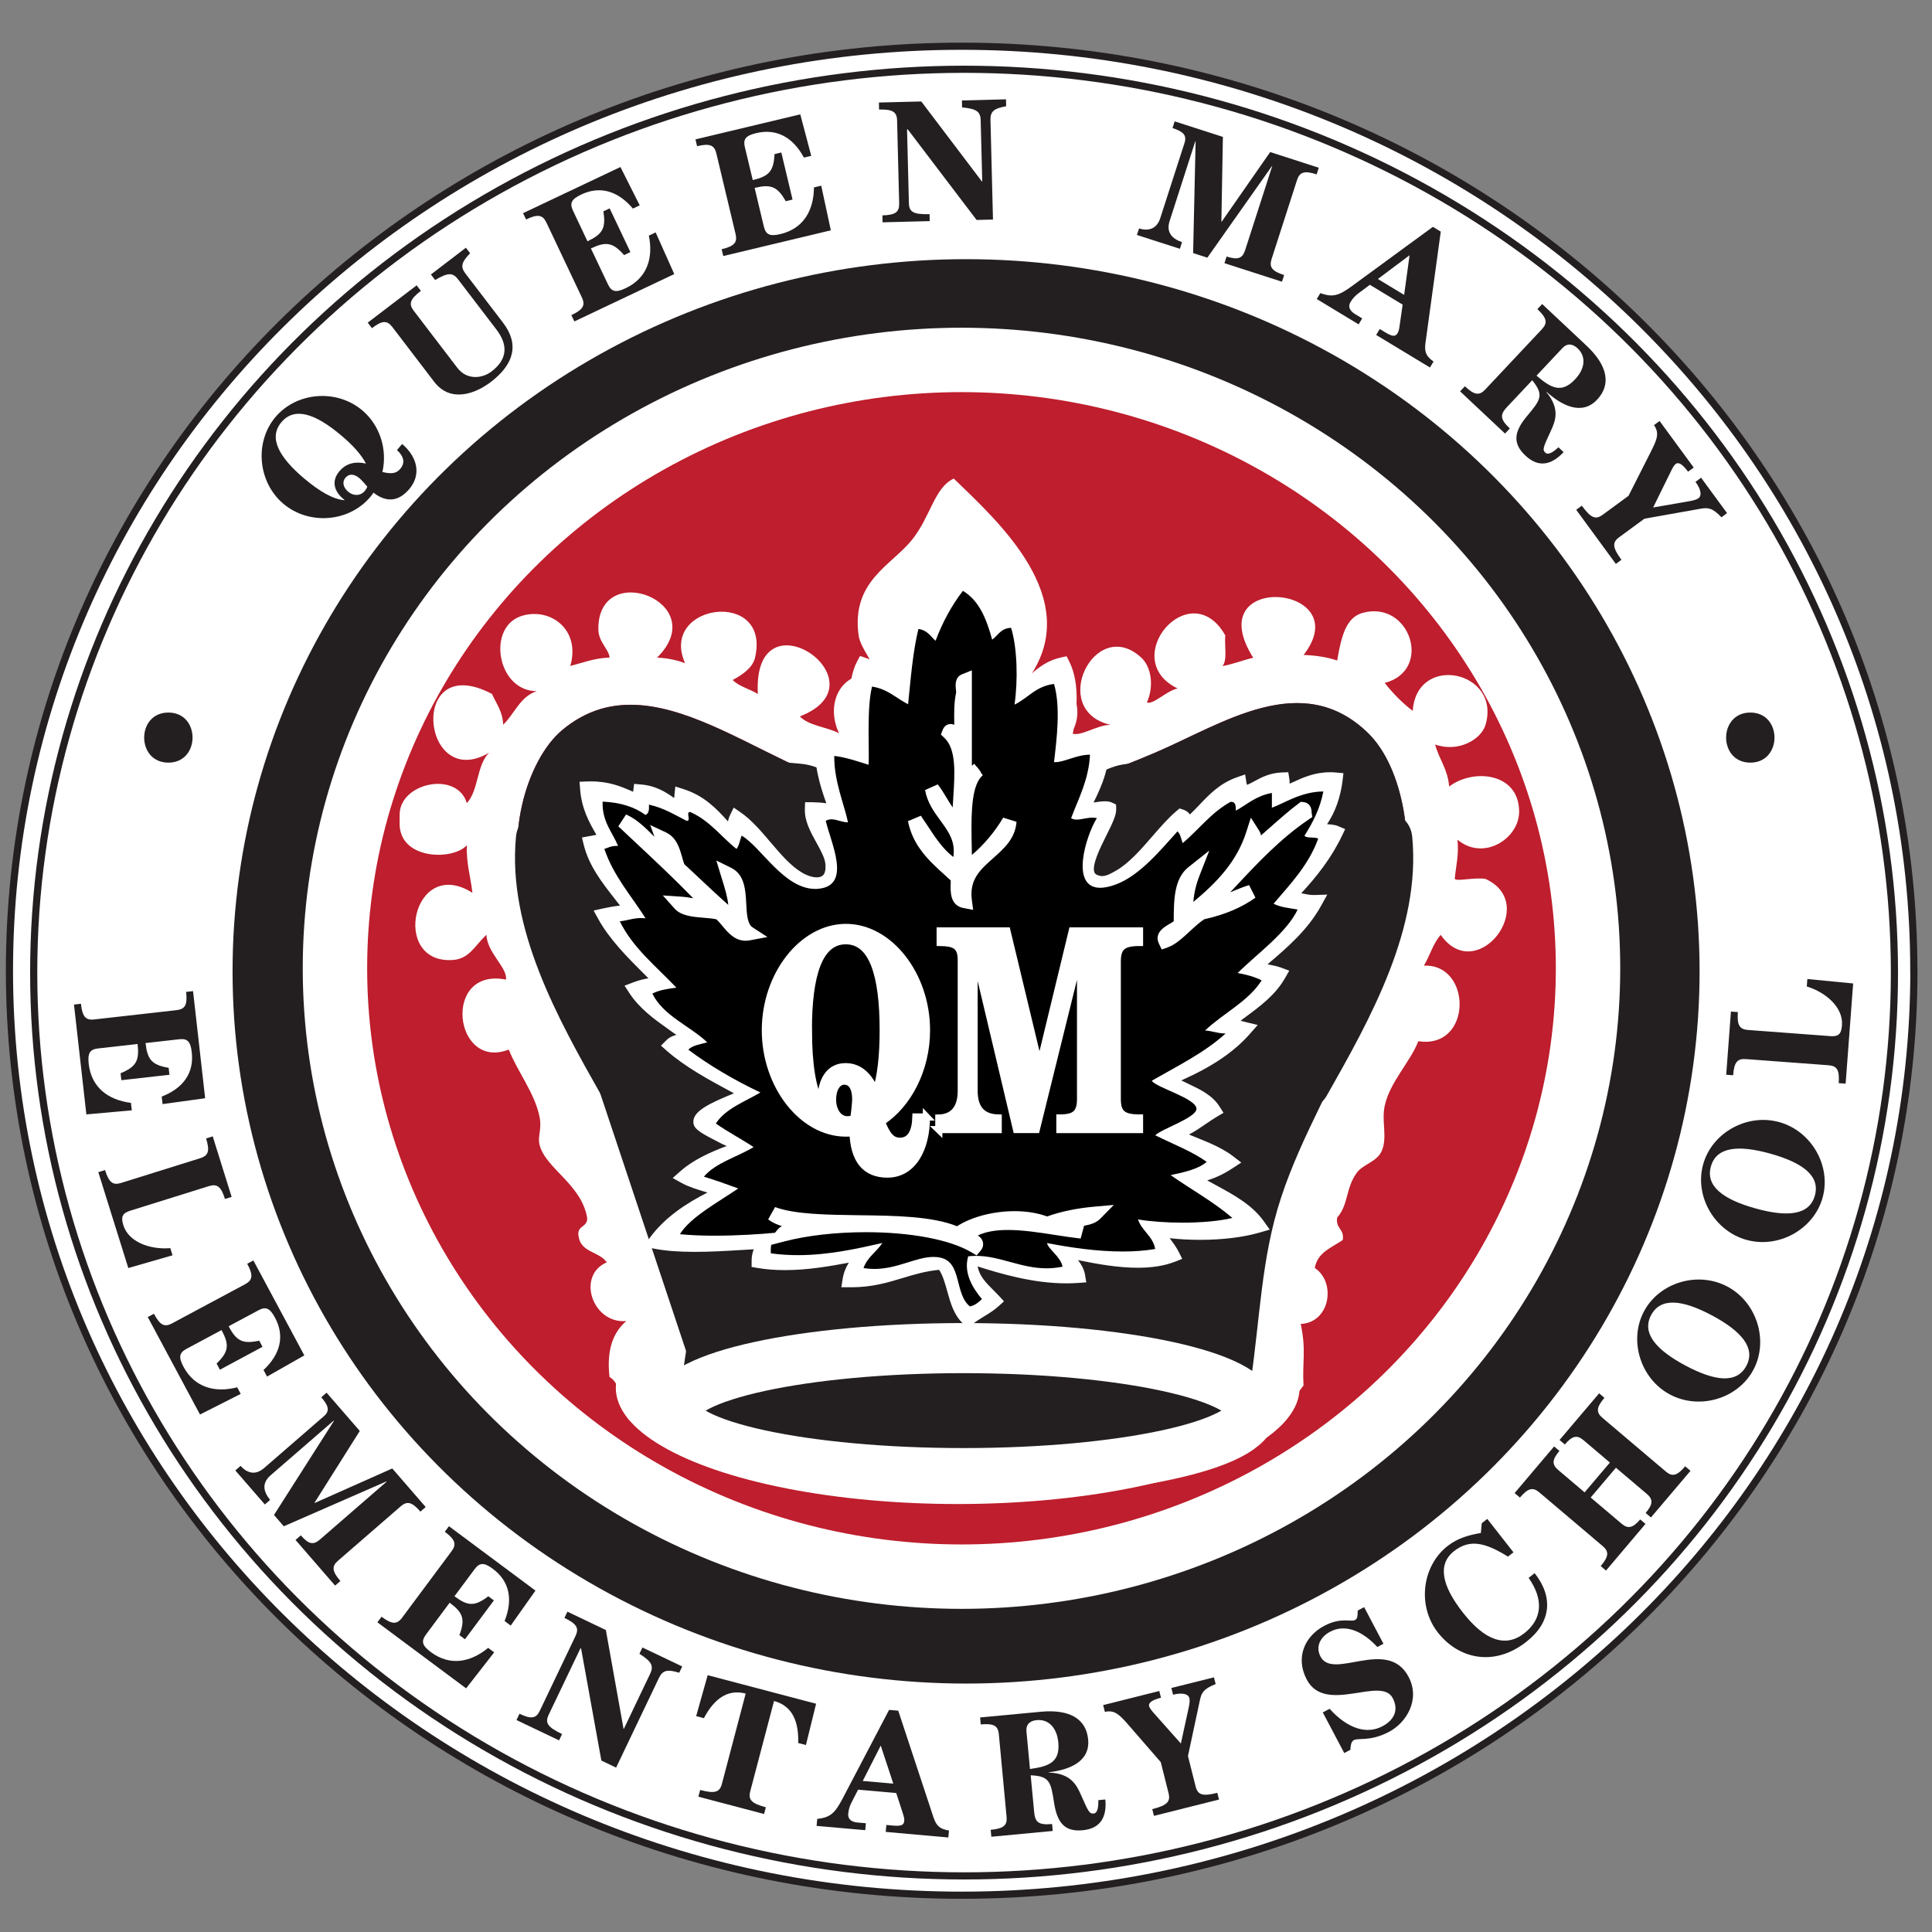
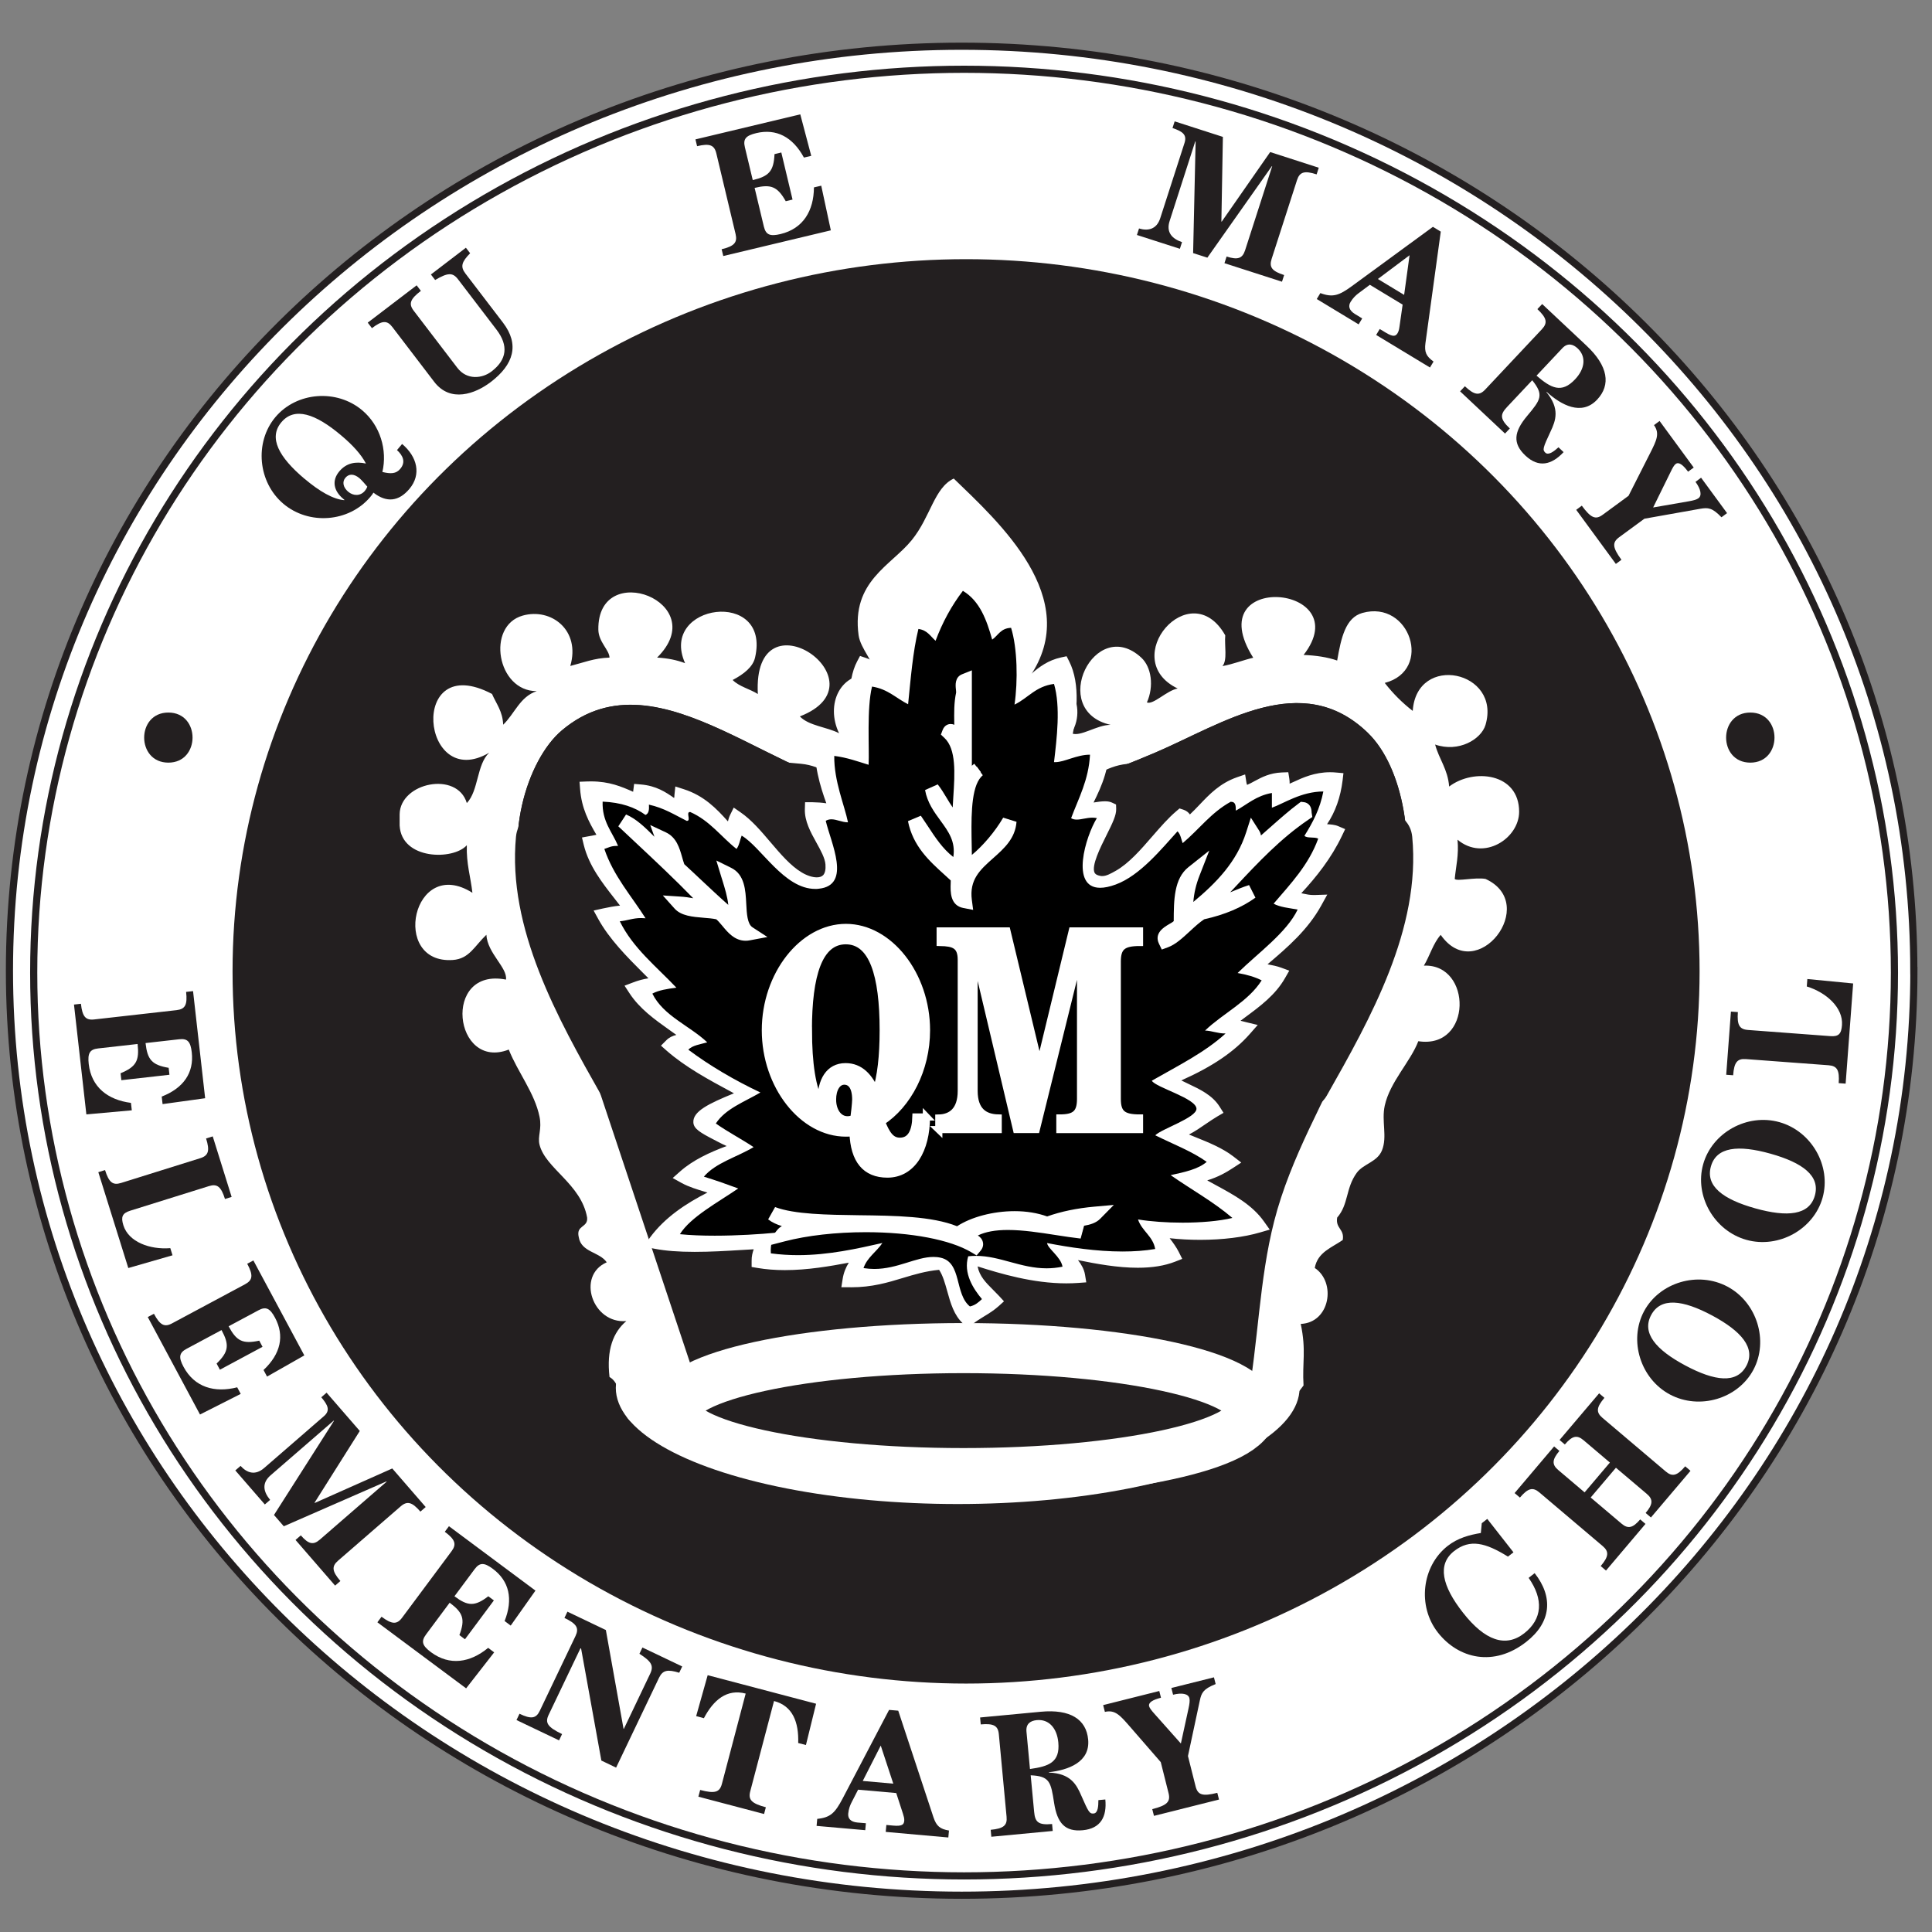
<svg xmlns="http://www.w3.org/2000/svg" id="Layer_1" data-name="Layer 1" viewBox="0 0 270 270">
  <rect x="0" y="0" width="270" height="270" fill="#808080" stroke="none" />
  <defs>
    <style>
      .cls-1, .cls-2, .cls-3, .cls-4, .cls-5 {
        fill: #fff;
      }

      .cls-1, .cls-6, .cls-7, .cls-8, .cls-4 {
        fill-rule: evenodd;
      }

      .cls-9, .cls-6, .cls-8 {
        fill: #231f20;
      }

      .cls-2, .cls-4 {
        stroke: #231f20;
      }

      .cls-3, .cls-8, .cls-10 {
        stroke: #fff;
      }

      .cls-8 {
        stroke-width: 7px;
      }

      .cls-10 {
        fill: #be1e2d;
        stroke-width: 9px;
      }
    </style>
  </defs>
  <path class="cls-4" d="M267.47,135.66c0,71.36-59.58,129.2-133.07,129.2S1.32,207.02,1.32,135.66,60.9,6.46,134.39,6.46s133.07,57.85,133.07,129.2Z" />
  <ellipse class="cls-2" cx="134.73" cy="135.92" rx="130.02" ry="126.24" />
  <ellipse class="cls-9" cx="135.01" cy="135.75" rx="102.51" ry="99.53" />
  <g>
    <path class="cls-9" d="M56.2,62.05c2.12,1.79,2.71,4.26,1.02,6.27-1.49,1.77-3.18,1.96-5.03.53-.14.24-.29.42-.45.61-2.97,3.52-8.56,3.96-12.13.95-3.57-3.01-4.08-8.6-1.12-12.12,2.97-3.52,8.56-3.96,12.13-.95,2.53,2.13,3.53,5.56,2.82,8.62,1.16.28,1.91.27,2.5-.44.78-.93.4-1.83-.46-2.62l.72-.86ZM42.55,66.9c2.12,1.79,4.01,2.87,5.56,3l.03-.04-.19-.16c-1.28-1.08-1.65-2.5-.52-3.84.99-1.17,2.28-1.39,3.71-1.08-.64-1.24-1.82-2.56-3.48-3.95-3.57-3.01-6.49-4.01-8.33-1.83-1.84,2.18-.36,4.88,3.21,7.9ZM48.66,68.72c.71.6,1.69.63,2.32-.11.13-.15.25-.33.35-.6-.15-.19-.84-.97-1.08-1.17-.86-.72-1.54-.59-1.98-.07-.49.58-.3,1.37.39,1.95Z" />
    <path class="cls-9" d="M58.23,39.88l.59.77c-1.51,1.15-1.74,1.82-1,2.78l6.09,7.97c1.36,1.78,3.52,1.48,4.77.52,2.17-1.65,2.41-3.62.7-5.86l-5.38-7.04c-.74-.97-1.44-.92-3.19.11l-.59-.77,4.89-3.74.59.77c-1.17,1.2-1.4,1.86-.66,2.83l5.26,6.88c2.33,3.06,1.49,5.84-1.72,8.29-2.15,1.64-5.62,2.94-7.9-.03l-5.85-7.66c-.74-.97-1.44-.92-2.85.16l-.59-.77,6.83-5.21Z" />
-     <path class="cls-9" d="M89.4,28.7l-.95.45c-2.13-2.52-4.63-3.19-7.21-1.97-1.36.65-1.67,1.19-1.16,2.27l2.02,4.27c2.11-1,2.61-1.83,2.22-4.18l.88-.42,2.9,6.11-.88.42c-1.57-1.79-2.53-1.93-4.64-.93l2.38,5.01c.51,1.08,1.13,1.19,2.49.54,2.95-1.4,3.88-4.15,3.23-7.34l.95-.45,2.6,5.82-13.96,6.62-.42-.88c1.63-.77,1.99-1.37,1.47-2.47l-4.96-10.47c-.52-1.1-1.22-1.2-2.84-.43l-.42-.88,13.61-6.45,2.69,5.35Z" />
    <path class="cls-9" d="M113.37,21.78l-1.02.24c-1.57-2.9-3.88-4.08-6.65-3.42-1.47.35-1.88.82-1.6,1.98l1.1,4.59c2.27-.54,2.93-1.25,3.04-3.63l.95-.23,1.57,6.58-.95.23c-1.17-2.07-2.08-2.41-4.35-1.86l1.29,5.4c.28,1.16.86,1.4,2.33,1.05,3.17-.76,4.65-3.26,4.67-6.52l1.02-.24,1.34,6.24-15.03,3.59-.23-.95c1.75-.42,2.23-.93,1.95-2.12l-2.69-11.27c-.28-1.18-.94-1.43-2.69-1.01l-.23-.95,14.65-3.5,1.53,5.79Z" />
-     <path class="cls-9" d="M122.81,14.33l5.94-.15,8.47,11.18h.05s-.22-8.57-.22-8.57c-.03-1.22-.62-1.59-2.6-1.78l-.02-.97,6.16-.16.02.97c-1.65.29-2.22.69-2.19,1.91l.35,13.92-2.29.06-9.62-12.66h-.1s.26,10.32.26,10.32c.03,1.22.62,1.59,2.89,1.53l.02.97-6.59.17-.02-.97c1.8-.05,2.37-.45,2.34-1.67l-.29-11.58c-.03-1.22-.62-1.59-2.52-1.54l-.02-.97Z" />
    <path class="cls-9" d="M158.88,32.86l.3-.93c1.23.37,2.46.15,2.97-1.45l3.39-10.51c.38-1.18-.32-1.61-1.68-2.08l.3-.93,6.74,2.17-.21,11.84h.05s6.77-9.72,6.77-9.72l6.79,2.19-.3.93c-1.69-.55-2.37-.35-2.74.8l-3.55,11.02c-.37,1.16.06,1.71,1.75,2.25l-.3.93-8.04-2.59.3-.93c1.53.49,2.2.3,2.58-.86l3.79-11.76h-.05s-9.01,12.78-9.01,12.78l-1.99-.64.35-15.59-.05-.02-3.58,11.12c-.52,1.6.35,2.49,1.73,2.96l-.3.93-6-1.93Z" />
    <path class="cls-9" d="M184.02,41.79l.5-.83c1.74.65,2.62.33,4.39-.96l11.34-8.3,1.1.67-2.14,15.57c-.17,1.26.1,1.85,1.13,2.59l-.5.83-7.52-4.55.5-.83.83.5c1.08.65,1.4.51,1.67.07.16-.27.22-.6.27-.97l.43-3.01-4.58-2.77-1.66,1.24c-.27.21-.69.58-1.04,1.16-.35.58-.2,1.18.61,1.68l1.02.62-.5.83-5.85-3.54ZM196.99,35.67l-4.43,3.32,3.67,2.22.76-5.54Z" />
    <path class="cls-9" d="M218.5,63.2c-1.65,1.76-3.46,2.22-5.32.47-1.81-1.7-1.62-3.32.23-5.53,1.91-2.28,2.39-2.93.72-5l-3.5,3.72c-.95,1.01-1.1,1.64.37,3.02l-.67.71-6.28-5.9.67-.71c1.31,1.23,2,1.35,2.84.46l7.93-8.44c.83-.89.67-1.57-.64-2.8l.67-.71,6.21,5.83c3.01,2.83,3.41,5.47,1.47,7.53-2.18,2.32-5.04.74-7.06-1.09l-.03.03c1.9,2.32,1.33,3.95.57,5.54-1.05,2.25-1.14,2.53-.72,2.93.44.42,1.22-.19,1.84-.75l.71.67ZM214.73,52.5c2.02,1.73,3.49,2.54,5.4.5,1.38-1.47,1.57-3.16.35-4.31-.62-.58-1.39-.84-2.15-.02l-3.6,3.83Z" />
    <path class="cls-9" d="M231.92,58.82l4.78,6.52-.79.58c-.68-.92-1.28-1.42-1.73-1.08-.22.16-.43.53-.74,1.18l-2.41,4.9,4.96-.86c.64-.11,1.1-.23,1.37-.43.51-.37.35-1.25-.41-2.29l.78-.58,3.63,4.95-.78.58c-1.29-1.35-1.88-1.37-2.95-1.19l-7.82,1.39-3.53,2.59c-.98.72-.95,1.42.32,3.15l-.78.58-5.54-7.56.78-.58c1.28,1.75,1.94,1.99,2.92,1.27l3.61-2.65,3.06-6.04c.86-1.71,1.33-2.67.5-3.84l.78-.58Z" />
  </g>
-   <ellipse class="cls-10" cx="134.37" cy="135.32" rx="87.56" ry="85.02" />
  <g>
    <path class="cls-1" d="M55.85,115.35v-1.56c.07-4.43,8.04-6.08,9.39-1.56,1.66-1.73,1.37-5.41,3.13-7.04-9.53,5.61-11.41-14.42.39-8.21.59,1.36,1.49,2.43,1.56,4.3,1.6-1.53,2.34-3.92,4.69-4.69-5.57.01-7.08-9.12-1.96-10.56,3.98-1.12,8.11,2.04,6.65,7.04,1.77-.45,3.33-1.1,5.48-1.17-.02-1.07-1.54-2.18-1.56-3.91-.14-9.99,16.04-3.83,8.21,3.91,1.49.08,2.78.35,3.91.78-3.71-8.33,12.03-10.48,9.78-.78-.3,1.3-1.55,2.3-3.13,3.13.9.92,2.4,1.25,3.52,1.96-.79-14.74,18.14-1.63,5.87,3.13,1.28,1.33,3.76,1.46,5.48,2.35-1.92-3.99.08-8.77,5.08-8.21-.03-1.54-2.09-3.6-2.35-5.48-1.03-7.54,4.55-9.74,7.43-13.3,2.64-3.25,3.13-7.32,5.87-8.6,6.11,5.93,18.23,16.72,10.56,27.77,4.72-1.89,8.45,3.65,5.87,7.82,1.25.58,3.52-1.16,5.48-1.17-8.77-2.01-2.18-15.38,4.3-9.39,1.42,1.32,1.79,4,.78,6.26.9.36,2.76-1.66,4.3-1.95-8.46-4.08,1.75-16.08,6.65-7.43-.13,1.44.33,3.46-.39,4.3,1.54-.29,2.83-.82,4.3-1.17-7.7-12.2,14.69-10.26,7.04-.39,1.76.07,3.34.31,4.69.78.56-3.22,1.18-5.99,3.52-6.65,6.66-1.87,9.91,8.02,3.13,9.78,1.14,1.47,2.44,2.77,3.91,3.91.54-8.1,12.41-5.61,10.17,1.96-.6,2.01-3.75,3.89-7.04,2.74.55,2.06,1.77,3.44,1.96,5.87,3.42-2.59,9.78-1.91,9.78,3.52,0,3.73-4.95,6.97-8.61,3.91.2,2.16-.22,3.69-.39,5.48.28.38,2.85-.26,4.3,0,7.65,3.49-1.25,15-6.26,7.82-1.05,1.17-1.52,2.92-2.35,4.3,6.76-.29,6.8,11.72-.78,10.56-1.09,2.86-3.96,5.68-4.69,9-.48,2.2.39,4.33-.39,6.26-.66,1.63-2.6,1.87-3.52,3.13-1.58,2.17-1.12,4.4-2.74,6.26-.25,1.56,1.04,1.57.78,3.13-1.53,1.07-3.52,1.7-3.91,3.91,3.03,2.02,2.13,7.65-1.96,7.82.79,3.76.19,5.37.39,8.6-4.74,6.66-10.5,3.18-18.77,1.56-24.21-4.72-53.07-2.44-74.31,3.91-2.89-.63-1.65-5.39-3.91-6.65-.44-3.83.52-6.26,2.35-7.82-4.74.41-7.01-6.35-2.74-8.21-1-1.48-3.57-1.38-3.91-3.52-.41-1.72,1.32-1.28,1.17-2.74-.84-4.7-5.8-6.83-6.65-10.17-.3-1.2.36-2.16,0-3.91-.68-3.33-3.02-6.18-4.3-9.39-7.69,3-9.37-11.54-.39-9.78.23-1.67-2.59-3.66-2.74-6.26-1.66,1.57-2.38,3.36-4.69,3.52-8.77.61-5.63-14.69,2.74-9.39-.25-2.23-.87-4.09-.78-6.65-1.9,2.13-9.12,2.06-9.39-2.74ZM191.17,102.44c-9.28-9-20.34-1.27-29.72,2.74-6.58,2.81-12.69,4.96-18.77,5.87.26,3.26-.52,7.56.39,10.17,9.83-2.09,32.4-18.22,36.37-1.56,8.37-1.84,14.98,1.08,16.03,7.82,2.64-9.26.6-20.28-4.3-25.03ZM78.54,102.05c-4.99,4.19-8.36,15.73-4.69,24.25.92-6.55,10.53-8.75,17.21-5.87,4.45-15.74,23.96-2.44,33.24.39v-10.17c-14.83.21-31.98-20.18-45.76-8.6Z" />
    <path class="cls-6" d="M195.48,127.47c-1.06-6.74-7.66-9.66-16.03-7.82-3.97-16.65-26.54-.53-36.37,1.56-.91-2.61-.13-6.91-.39-10.17,6.08-.9,12.19-3.06,18.77-5.87,9.38-4,20.45-11.73,29.72-2.74,4.9,4.75,6.94,15.77,4.3,25.03Z" />
    <path class="cls-6" d="M124.3,110.66v10.17c-9.28-2.83-28.79-16.13-33.24-.39-6.68-2.88-16.29-.68-17.21,5.87-3.67-8.52-.3-20.06,4.69-24.25,13.78-11.58,30.93,8.81,45.76,8.6Z" />
  </g>
  <ellipse class="cls-5" cx="133.84" cy="193.96" rx="47.78" ry="16.23" />
  <g>
    <path class="cls-9" d="M99.99,195.61c.5-.6.86-1.34,1.12-2.19l-.66-1.97c-.25,1.42-.46,2.82-.46,4.16Z" />
    <path class="cls-9" d="M102.47,198.09c1.22-1.55,2.58-3.66,1.97-5.73-.18-.62-.41-1.23-.61-1.84-.47-1.42-1.79-2.64-3.37-2.57-1.44.06-3.1,1.03-3.37,2.57-.3,1.68-.56,3.38-.58,5.09-.02,1.83,1.62,3.58,3.5,3.5s3.48-1.54,3.5-3.5c0-.63.05-1.26.12-1.89.08-.77-.1.49.05-.36.06-.33.11-.65.17-.98h-6.75l.66,1.97v-1.86c-.06.19-.12.37-.19.55.16-.36.18-.42.07-.2-.11.16-.65.99-.1.29-.6.76-1.03,1.47-1.03,2.47,0,.86.38,1.88,1.03,2.47,1.26,1.16,3.74,1.54,4.95,0Z" />
  </g>
  <g>
    <path class="cls-9" d="M97.23,171.84c-1.64-2.78-3.41-5.51-4.44-8.36-.37-1.21-.7-2.51-1.02-3.89-.43-.83-.83-1.57-1.19-2.2-1.06-1.83-2.25-3.85-3.48-6.02l13.36,40.09c.3-1.69.67-3.41.85-5.1-.61-4.43-2.2-9.62-4.07-14.51Z" />
    <path class="cls-9" d="M100.25,170.07c-2.12-3.55-3.7-6.82-4.95-10.74-1.1-3.46-3.39-6.6-5.19-9.74-1.93-3.37-7.68-1.14-6.4,2.7,4.45,13.36,8.91,26.73,13.36,40.09,1,3.01,6.08,3.64,6.75,0s1.08-6.37.31-10.01c-.83-3.92-2.13-7.71-3.53-11.46-1.56-4.18-8.33-2.37-6.75,1.86,2.19,5.87,4.38,11.48,3.22,17.75h6.75c-4.45-13.36-8.91-26.73-13.36-40.09l-6.4,2.7c3.85,6.71,6.17,13.83,10.14,20.48,2.31,3.87,8.36.35,6.04-3.53Z" />
  </g>
  <g>
    <path class="cls-9" d="M78.57,119.68c-.42-.39-.84-.76-1.29-1.09-.22.73-.33,1.48-.35,2.26l3.83,11.5c-1.02-3.89-2.42-8.64-2.19-12.66Z" />
    <path class="cls-9" d="M81.04,117.21c-.41-.39-.84-.75-1.29-1.09-1.94-1.56-5.16-1.24-5.85,1.54-1.28,5.16,1.86,10.77,3.48,15.62,1.41,4.24,7.91,2.53,6.75-1.86-1.02-3.86-2.18-7.71-2.06-11.73.13-4.51-6.87-4.5-7,0s1.14,9.15,2.31,13.59l6.75-1.86-2-6-1.3-3.89c-.12-.37-.33-.78-.39-1.17-.15-.98-.19.77.21-.84l-5.85,1.54c.45.34.88.71,1.29,1.09,3.35,2.99,8.32-1.94,4.95-4.95Z" />
  </g>
  <g>
    <g>
      <path class="cls-9" d="M130.47,133.55c0-3.53,2.3-15.33,1.03-19.92-.15.02-.31.03-.48.03-5.01-.04-9.98-.6-14.96-1.11-1.5-.15-2.48-1.08-2.94-2.2-10.39-.92-27.06-2.11-32.52,3.81-1.33,1.48-1.91,3.4-2.03,5.53,8.87,8.24,10.28,27.27,13.2,39.9,1.63,3.14,3.67,7.55,5.47,12.26,1.87,3.16,3.57,6.38,3.87,9.92.37,1.48.37,3.02.2,4.59.38,2.74.37,5.19-.19,7.07l.55,1.64c8.31,1.11,18.84,4.99,27.7,3.32,18.29-4.43,1.66-53.19,1.11-64.83Z" />
      <path class="cls-9" d="M133.97,133.55c.2-6.93,2.41-13.94.91-20.85-.31-1.42-1.91-2.66-3.37-2.57-3.73.22-8-.1-11.71-.7-3.12-.5-4.76-2.39-7.85-2.69-5.83-.56-11.76-.89-17.61-.52-4.92.32-10.36,1.01-14.46,3.98s-6.41,8.72-2.97,12.75c7.97,9.36,8.55,23.56,10.96,35.11,1.35,6.46,5.27,12.81,8.12,18.72,1.89,3.93,2.14,8.4,2.08,12.69-.03,2.42-.56,4.15.22,6.51.35,1.06,1.24,2.26,2.44,2.44,9.92,1.48,24.81,7.93,33.99,1.23,5.68-4.14,6.65-12.09,6.7-18.59.07-8.98-1.63-18-3.41-26.76-1.38-6.81-3.61-13.8-4.04-20.76-.28-4.47-7.28-4.51-7,0,.85,13.62,5.91,26.8,7.12,40.44.5,5.59,1.46,13.86-2.19,18.69-2.32,3.07-6.34,2.75-9.85,2.5-6.58-.47-12.94-2.53-19.45-3.5l2.44,2.44c-.58-1.75-.14-5.16-.23-7.78-.12-3.75-.26-7.04-1.67-10.62-2.93-7.42-7.5-14.17-9.03-22.08-2.38-12.32-3.67-27.12-13.06-36.44l1.03,2.47c1.2-10.23,24.24-6.43,31.06-5.84l-3.02-1.73c1.91,3.15,4.32,3.75,7.83,4.13,4.44.48,9.1,1.15,13.57.89l-3.37-2.57c1.33,6.12-.98,12.82-1.16,18.99-.13,4.51,6.87,4.5,7,0Z" />
    </g>
    <g>
      <path class="cls-9" d="M81.71,136.88c-1.44-4.81-4.97-10.88-4.79-16.02l-1.31-3.92c-1.37,10.53,5.58,24.09,11.48,34.43l-6.34-19.01c.45,1.72.83,3.28.95,4.53Z" />
      <path class="cls-9" d="M85.08,135.95c-1.49-4.52-3.99-8.91-4.63-13.67-.3-2.28-.73-4.06-1.47-6.28-1.29-3.87-6.5-2.97-6.87.93-1.22,12.83,5.85,25.42,11.95,36.19,1.92,3.38,7.67,1.13,6.4-2.7-2.11-6.34-4.22-12.67-6.34-19.01-1.42-4.25-7.86-2.54-6.75,1.86.38,1.52.72,2.98.95,4.53.67,4.44,7.41,2.55,6.75-1.86-.23-1.54-.57-3.01-.95-4.53l-6.75,1.86c2.11,6.34,4.22,12.67,6.34,19.01l6.4-2.7c-5.54-9.77-12.11-21.02-11-32.66l-6.87.93c.79,2.37,1.08,4.38,1.54,6.81.86,4.57,3.11,8.75,4.56,13.14s8.16,2.44,6.75-1.86Z" />
    </g>
    <path class="cls-9" d="M83.75,137.98c0,3.31.19,6.52.68,9.8l6.4-2.7c-3.47-5.63-5.49-11.53-5.62-18.18l-5.97,2.47c2.67,2.79,4.37,5.79,4.52,9.72.17,4.49,7.17,4.51,7,0-.22-5.83-2.57-10.49-6.57-14.67-2.08-2.18-6.03-.54-5.97,2.47.15,7.83,2.48,15.06,6.57,21.71,2.21,3.58,6.96,1.07,6.4-2.7-.4-2.64-.43-5.27-.43-7.94,0-4.5-7.01-4.51-7,0h0Z" />
  </g>
  <g>
    <g>
      <path class="cls-9" d="M138.99,133.55c0-3.53-2.3-15.33-1.03-19.92.15.02.31.03.48.03,5.01-.04,9.98-.6,14.96-1.11,1.5-.15,2.48-1.08,2.94-2.2,10.39-.92,27.06-2.11,32.52,3.81,1.33,1.48,1.91,3.4,2.03,5.53-8.87,8.24-10.28,27.27-13.2,39.9-1.63,3.14-3.67,7.55-5.47,12.26-1.87,3.16-3.57,6.38-3.87,9.92-.37,1.48-.37,3.02-.2,4.59-.38,2.74-.37,5.19.19,7.07l-.55,1.64c-8.31,1.11-18.84,4.99-27.7,3.32-18.29-4.43-1.66-53.19-1.11-64.83Z" />
      <path class="cls-9" d="M142.49,133.55c-.18-6.17-2.49-12.87-1.16-18.99l-3.37,2.57c4.47.26,9.13-.41,13.57-.89,3.5-.38,5.92-.98,7.83-4.13l-3.02,1.73c6.79-.59,29.86-4.37,31.06,5.84l1.03-2.47c-9.39,9.32-10.68,24.12-13.06,36.44-1.53,7.91-6.1,14.65-9.03,22.08-1.4,3.55-1.55,6.88-1.67,10.62-.08,2.62.35,6.03-.23,7.78l2.44-2.44c-6.24.93-12.33,2.87-18.62,3.44-3.52.32-8,.86-10.5-2.16-3.91-4.72-2.88-13.39-2.38-18.97,1.22-13.64,6.27-26.82,7.12-40.44.28-4.5-6.72-4.48-7,0-.43,6.96-2.66,13.95-4.04,20.76-1.78,8.77-3.48,17.78-3.41,26.76.05,6.5,1.03,14.45,6.7,18.59,9.17,6.69,24.07.25,33.99-1.23,1.21-.18,2.09-1.38,2.44-2.44.81-2.43.26-3.97.22-6.51-.06-4.28.22-8.78,2.08-12.69,2.82-5.9,6.77-12.27,8.12-18.72,2.41-11.55,2.99-25.75,10.96-35.11,3.35-3.93,1.19-9.44-2.62-12.48-4.06-3.24-9.81-3.92-14.82-4.25-5.85-.39-11.79-.04-17.61.52-3.15.3-4.7,2.23-7.85,2.69-3.77.55-7.91.92-11.71.7-1.45-.09-3.06,1.14-3.37,2.57-1.5,6.92.71,13.92.91,20.85.13,4.49,7.13,4.51,7,0Z" />
    </g>
    <g>
      <path class="cls-9" d="M187.76,136.88c1.44-4.81,4.97-10.88,4.79-16.02l1.31-3.92c1.37,10.53-5.58,24.09-11.48,34.43l6.34-19.01c-.45,1.72-.83,3.28-.95,4.53Z" />
      <path class="cls-9" d="M191.13,137.81c1.44-4.39,3.69-8.57,4.56-13.14.46-2.41.75-4.45,1.54-6.81l-6.87-.93c1.11,11.63-5.46,22.9-11,32.66l6.4,2.7c2.11-6.34,4.22-12.67,6.34-19.01l-6.75-1.86c-.38,1.52-.72,2.98-.95,4.53-.66,4.41,6.08,6.31,6.75,1.86.23-1.54.57-3.01.95-4.53,1.11-4.39-5.33-6.12-6.75-1.86-2.11,6.34-4.22,12.67-6.34,19.01-1.26,3.79,4.46,6.12,6.4,2.7,6.11-10.78,13.18-23.36,11.95-36.19-.37-3.87-5.58-4.83-6.87-.93-.74,2.23-1.16,3.98-1.47,6.28-.64,4.77-3.14,9.15-4.63,13.67-1.41,4.29,5.35,6.13,6.75,1.86Z" />
    </g>
    <path class="cls-9" d="M178.71,137.98c0,2.66-.03,5.3-.43,7.94-.56,3.74,4.18,6.31,6.4,2.7,4.09-6.65,6.42-13.88,6.57-21.71.06-3-3.89-4.65-5.97-2.47-4,4.18-6.35,8.83-6.57,14.67-.17,4.51,6.83,4.5,7,0,.15-3.92,1.85-6.93,4.52-9.72l-5.97-2.47c-.13,6.65-2.15,12.54-5.62,18.18l6.4,2.7c.49-3.27.67-6.49.68-9.8,0-4.5-6.99-4.51-7,0h0Z" />
  </g>
  <path class="cls-9" d="M175.3,145.01c.83,3.23.46,6.51,0,9.78-.27,1.88.46,3.74,2.44,4.31,1.64.47,4.04-.57,4.31-2.44.65-4.56,1.16-8.97,0-13.5s-7.87-2.51-6.75,1.86h0Z" />
  <path class="cls-9" d="M182.86,141.76c-3.72,8.47-8.57,16.51-11.11,25.45s-2.54,17.98-4.2,26.91h6.75c-1.46-9.97,1.46-19.94-.55-29.92-.89-4.41-7.64-2.54-6.75,1.86,1.99,9.85-.91,19.97.55,29.92.5,3.4,6.14,3.28,6.75,0,1.56-8.39,1.65-17.03,3.77-25.32,2.3-8.98,7.13-16.95,10.84-25.38,1.8-4.08-4.23-7.65-6.04-3.53h0Z" />
  <path class="cls-9" d="M136.56,110.1h-4.99c-1.79,0-3.64,1.61-3.5,3.5.39,5.25,3.55,9.68,3.34,14.96s-1.61,10.36-.45,15.89c.68,3.24,6.24,3.44,6.75,0,1.42-9.51,6.18-25.04-2.01-32.77-3.27-3.09-8.23,1.85-4.95,4.95,3.09,2.92,2.44,8.62,2.14,12.45-.36,4.54-1.26,9.01-1.93,13.51h6.75c-1.11-5.28.81-10.41.75-15.69-.05-4.77-3.05-8.63-3.4-13.3l-3.5,3.5h4.99c4.5,0,4.51-7,0-7h0Z" />
-   <path class="cls-9" d="M102.39,195.61c-.37-4.86,1.48-9.53,1.11-14.41-.34-4.46-7.34-4.5-7,0,.37,4.86-1.48,9.53-1.11,14.41.34,4.46,7.34,4.5,7,0h0Z" />
  <path class="cls-8" d="M174.93,197.14c0,4.82-18.03,8.73-40.28,8.73s-40.28-3.91-40.28-8.73,18.03-8.74,40.28-8.74,40.28,3.91,40.28,8.74Z" />
  <g>
    <g>
      <path class="cls-1" d="M134.97,184.64c-1.2-1.08-1.66-2.72-2.1-4.32-.36-1.28-.69-2.5-1.38-3.38-2.08.16-3.72.66-5.46,1.18-2.07.63-4.21,1.28-7.09,1.28h-.76s.09-.58.09-.58c.2-1.32.82-2.26,1.53-3.09-.23.04-.46.09-.69.13-2.68.51-6.01,1.14-9.41,1.14-1.32,0-2.57-.1-3.72-.29l-.42-.07v-.42c0-.79.23-1.38.43-1.91.03-.08.07-.17.1-.25-.81.04-1.71.09-2.65.15-1.96.12-4.18.25-6.33.25s-4.02-.14-5.53-.43l-.78-.15.47-.64c2.28-3.1,5.71-5.12,8.95-6.67-.47-.16-.95-.3-1.43-.44-1.14-.34-2.31-.69-3.29-1.23l-.62-.34.53-.47c2.01-1.77,4.75-2.9,7.5-3.86-.22-.1-.45-.2-.69-.31-.51-.22-1.09-.47-1.68-.8-.12-.06-.29-.15-.49-.26-1.82-.94-2.59-1.42-2.64-1.99-.11-1.27,2.25-2.33,5.58-3.69.27-.11.52-.21.75-.31-.42-.23-.84-.45-1.26-.68-3.14-1.69-6.39-3.44-8.98-5.71l-.4-.35.38-.38c.55-.55,1.43-.72,2.31-.76-.64-.5-1.31-.97-1.96-1.44-2.01-1.43-4.09-2.91-5.45-5.01l-.34-.52.58-.22c.74-.28,1.74-.6,3.09-.66-.47-.49-.98-1-1.5-1.52-2.18-2.19-4.65-4.66-6.17-7.42l-.32-.58.65-.14c1.01-.22,2.03-.42,3.24-.45-.42-.59-.9-1.2-1.39-1.83-1.62-2.06-3.45-4.39-4.14-7.22l-.13-.52.52-.1c.22-.04.44-.08.65-.13.33-.07.67-.14,1.03-.19-.05-.08-.09-.15-.14-.23-1.1-1.87-2.23-3.81-2.43-6.55l-.04-.51.52-.02c.19,0,.38-.01.56-.01,2.48,0,4.12.72,5.71,1.42.2.09.4.17.6.26,0-.07.01-.15.02-.22.02-.18.04-.38.06-.6l.06-.48.48.04c2.06.17,3.3,1.04,4.49,1.88.18.13.36.25.54.38.09-.3.13-.68.16-1.05l.08-.75.59.19c2.9.93,4.62,2.87,6.29,4.73.11.12.22.24.33.37.03-.14.06-.3.09-.45.08-.44.17-.9.37-1.3l.26-.52.48.33c1.48,1.02,2.8,2.58,4.08,4.08,1.41,1.66,2.88,3.38,4.52,4.36.8.47,1.63.73,2.33.73.55,0,.97-.16,1.26-.47.36-.38.51-1.03.45-1.87-.07-1-.68-2.1-1.33-3.27-.79-1.42-1.6-2.89-1.55-4.41l.02-.49h.49c1.06.02,1.98.12,2.77.33-.01-.03-.02-.06-.03-.09-.88-2.42-2.09-5.72-1.81-9.46l.04-.52.52.06c1.6.2,2.8.74,3.96,1.27.23.11.46.21.7.31-.03-.41-.08-.84-.12-1.3-.31-3.3-.74-7.82.71-10.55l.2-.37.4.14c2,.68,3.5,1.77,4.72,2.87-.26-3.47.13-7.04,1.12-9.99l.09-.27.28-.06c.11-.02.21-.03.32-.03.81,0,1.46.58,2.09,1.14.18.16.36.32.53.46.98-3.01,2.4-5.57,4.23-7.6l.29-.33.36.25c2.46,1.68,3.59,4.49,4.52,7.53.73-.66,1.56-1.21,2.79-1.42l.36-.06.17.33c1.3,2.58,1.25,7.09.77,10.18.2-.17.41-.35.62-.53,1.16-1.01,2.35-2.06,4.3-2.48l.38-.08.18.34c1.32,2.6,1.32,6.51,0,11.92.51-.15.99-.35,1.48-.55,1.02-.42,2.08-.85,3.57-.92l.51-.02v.51c.12,3.83-1.18,6.45-2.45,8.99l-.11.23c.24-.03.5-.07.78-.12.59-.09,1.19-.19,1.68-.19.34,0,.59.04.79.14l.28.13v.31c.03.79-.56,1.96-1.3,3.45-1,2-2.24,4.48-1.66,5.67.18.37.55.6,1.13.71.13.03.26.04.39.04.71,0,1.37-.37,2.14-.81,1.91-1.08,3.6-3.03,5.23-4.91,1.13-1.3,2.2-2.54,3.33-3.49l.21-.18.26.09c.54.17.78.58.91,1.01.66-.56,1.25-1.18,1.87-1.83,1.38-1.44,2.8-2.94,5.06-3.72l.57-.2.09.59c.02.13.06.24.1.35.05.15.12.32.15.51.59-.19,1.09-.47,1.62-.76.99-.54,2.01-1.09,3.61-1.15l.44-.02.07.44c.1.6.01,1.05-.08,1.45.41-.15.85-.35,1.33-.57,1.29-.59,2.89-1.33,4.95-1.33.26,0,.52.01.8.04l.51.05-.06.51c-.31,2.58-1.18,4.79-2.59,6.58.25.05.58.07.84.08.51.03,1.03.06,1.45.24l.48.2-.22.47c-1.62,3.38-3.91,6.13-6.24,8.58.42.04.78.12,1.14.2.51.11.99.21,1.58.21l1.05-.03-.42.77c-1.87,3.39-4.81,5.88-7.65,8.28-.18.16-.37.31-.55.47.14.02.29.05.43.07.85.15,1.72.3,2.47.57l.56.2-.29.51c-1.29,2.26-3.39,3.81-5.41,5.31-.52.38-1.04.77-1.56,1.17.51.06.94.18,1.37.29.16.04.32.08.48.12l.81.19-.55.62c-2.32,2.63-5.53,4.74-10.35,6.78.58.34,1.22.64,1.88.95,1.6.76,3.26,1.54,4.19,3.01l.28.44-.45.26c-.57.33-1.11.7-1.64,1.07-1,.68-2.02,1.38-3.27,1.89.66.29,1.34.57,2,.84,1.8.73,3.67,1.48,5.12,2.6l.56.43-.59.38c-1.1.72-2.58,1.55-4.63,1.95.76.46,1.55.89,2.32,1.31,2.44,1.32,4.95,2.69,6.52,4.91l.4.57-.67.2c-2.23.65-5.16,1.01-8.25,1.01-1.88,0-3.73-.13-5.41-.38.09.11.18.23.27.34.61.77,1.3,1.65,1.71,2.45l.25.49-.51.2c-1.4.54-3.04.81-5.01.81-3.27,0-6.79-.75-9.62-1.35l-.08-.02c.08.09.16.19.25.28.63.7,1.41,1.58,1.58,2.61l.09.54-.55.04c-.55.04-1.11.06-1.66.06-4.82,0-9.54-1.48-12.73-2.49-.01,0-.02.02-.04.03-.05.05-.12.11-.2.16.16,1.84,1.24,2.91,2.37,4.04.29.29.57.57.84.87l.34.37-.37.34c-.6.55-1.31.98-2,1.41-.58.36-1.13.69-1.61,1.09l-.33.27-.32-.29ZM130.45,175.2c.4,0,.76.04,1.13.12,1.97.44,2.44,2.27,2.85,3.88.29,1.12.56,2.18,1.25,2.86.34-.12.61-.3.86-.53-.88-1.1-2.49-3.45-1.71-6.07l.09-.31.33-.04c.38-.05.76-.07,1.15-.07,1.71,0,3.32.44,4.88.86,1.58.43,3.22.88,4.99.88.53,0,1.05-.04,1.57-.12-.23-.47-.65-.92-1.02-1.34-.49-.54-.91-1-.98-1.51l-.09-.69.68.13c4.14.8,7.45,1.17,10.44,1.17,1.41,0,2.73-.09,3.95-.26-.22-.6-.61-1.08-1.02-1.58-.47-.57-.96-1.16-1.23-1.98l-.26-.79.81.14c1.73.29,3.91.45,6.14.45s4.23-.15,5.84-.44c-1.5-1.18-3.16-2.25-4.77-3.29-1.02-.66-2.04-1.31-3.02-2l-.94-.65,1.29-.28c1.49-.33,3.02-.66,4.1-1.32-1.34-.86-2.89-1.57-4.39-2.26-.72-.33-1.45-.67-2.15-1.02l-.61-.3.48-.49c.38-.39,1.17-.78,2.42-1.38,1.03-.49,3.16-1.51,3.2-1.98,0-.53-2.31-1.56-3.42-2.05-1.57-.7-2.47-1.12-2.75-1.63l-.23-.43.42-.24c.7-.4,1.4-.79,2.11-1.19,2.51-1.4,5.1-2.84,7.25-4.6-.17-.03-.32-.07-.48-.1-.4-.09-.77-.17-1.21-.19l-1.17-.05.84-.81c.97-.93,2.08-1.74,3.15-2.53,1.66-1.22,3.24-2.37,4.36-3.92-.74-.31-1.63-.56-2.7-.75l-.96-.17.69-.68c.79-.78,1.65-1.53,2.55-2.34,2.09-1.86,4.25-3.77,5.43-5.8-.02,0-.05,0-.07-.01-.98-.16-2-.32-2.77-.75l-.53-.3,1.2-1.39c2.04-2.34,3.96-4.56,5.14-7.47-.09,0-.19,0-.26-.01-.49-.02-1.05-.04-1.38-.43l-.23-.28.19-.3c.97-1.54,1.93-3.26,2.44-5.4-1.89.15-3.52.91-4.85,1.54-.56.26-1.08.51-1.55.67l-.67.23v-2.15c-1.17.31-2.05.88-2.97,1.48-.43.28-.87.56-1.33.81l-.73.4v-.84c0-.28-.01-.65-.08-.73,0,0,0,0-.03,0-1.65.93-2.9,2.18-4.22,3.5-.72.72-1.47,1.47-2.29,2.16l-.55.46-.25-.67c-.06-.17-.11-.34-.16-.51-.05-.17-.1-.34-.16-.49-.15.17-.31.34-.47.52-2.16,2.42-4.85,5.43-7.93,6.55-.89.32-1.67.49-2.35.49-1.42,0-2.12-.73-2.47-1.34-1.16-2.07.02-6.17,1.18-8.46-.31.02-.62.07-.92.13-.37.07-.72.13-1.06.13-.41,0-.75-.09-1.05-.28l-.34-.22.14-.38c.24-.65.5-1.28.76-1.91.81-1.99,1.59-3.87,1.81-6.25-.75.08-1.48.31-2.18.54-.75.24-1.47.47-2.11.47-.08,0-.17,0-.25-.01l-.51-.05.08-.68c.36-3.03.84-7.13.11-10.13-1.28.26-2.13.89-3.03,1.55-.58.43-1.18.87-1.91,1.22l-.85.41.14-.93c.43-2.9.44-7.22-.35-10.11-.55.12-.86.44-1.24.83-.22.23-.46.48-.75.68l-.58.4-.19-.68c-.67-2.4-1.5-4.86-3.48-6.27-1.42,1.93-2.59,4.11-3.49,6.51l-.25.67-.54-.47c-.21-.18-.39-.37-.57-.56-.36-.38-.66-.7-1.13-.87-.58,2.59-.87,5.49-1.15,8.3l-.24,2.39-.65-.32c-.57-.29-1.08-.62-1.57-.94-.88-.58-1.71-1.12-2.86-1.4-.41,2.07-.37,5.08-.35,7.53.01,1.15.02,2.14-.01,2.84l-.03.64s-1.21-.37-1.51-.46c-1.07-.34-2.08-.66-3.25-.86.08,2.17.69,4.25,1.23,6.1.26.9.51,1.74.67,2.5l.12.59s-.6.01-.6.01c-.52,0-.95-.12-1.36-.23-.35-.1-.68-.19-.97-.19-.07,0-.13,0-.19.02.12.45.28.96.45,1.49.76,2.44,1.63,5.2.52,6.89-.49.75-1.32,1.19-2.47,1.31-.19.02-.37.03-.56.03-3.08,0-5.49-2.57-7.62-4.84-.85-.9-1.65-1.76-2.4-2.33,0,.02,0,.03-.01.05-.13.46-.27.94-.58,1.33l-.31.39-.39-.31c-.76-.6-1.45-1.26-2.11-1.9-1.18-1.13-2.29-2.21-3.78-2.97.04.27.05.57-.16.81-.1.11-.27.25-.57.25h-.12l-.13-.05c-.35-.18-.7-.36-1.05-.54-1.13-.59-2.2-1.16-3.5-1.53-.04.49-.21,1.03-.79,1.26l-.26.1-.22-.16c-1.38-1-3.09-1.57-5.2-1.73.06,1.57.66,2.66,1.29,3.82.29.52.58,1.06.83,1.65l.32.75-.82-.06c-.07,0-.14,0-.21,0-.41,0-.71.1-1.03.23.9,2.43,2.34,4.47,3.73,6.45.61.86,1.23,1.76,1.81,2.67l.55.87-1.02-.11c-.21-.02-.4-.03-.58-.03-.61,0-1.11.11-1.63.22-.19.04-.38.08-.57.12,1.36,2.47,3.39,4.45,5.35,6.38.73.71,1.46,1.43,2.15,2.17l.68.72-.98.12c-.96.12-1.94.26-2.72.56.98,1.63,2.59,2.74,4.29,3.9,1.04.71,2.11,1.45,3.03,2.31l.63.6-.84.24c-.23.07-.47.13-.71.18-.43.11-.87.21-1.22.37,2.77,2.01,5.94,3.87,9.43,5.52l.85.4-.81.48c-.55.32-1.13.62-1.7.92-1.59.83-3.11,1.63-4.08,2.85.8.54,1.65,1.05,2.49,1.54.78.47,1.59.95,2.36,1.46l.66.44-.68.41c-.81.49-1.7.9-2.56,1.3-1.4.65-2.73,1.27-3.73,2.16,1.29.42,2.62.88,4.05,1.41l.9.34-.79.54c-.64.44-1.33.88-2.03,1.34-2.09,1.35-4.25,2.73-5.48,4.22,1.17.09,2.49.13,3.94.13,3.78,0,7.21-.29,8.52-.42l1.02-.1-.55.87c-.44.69-.65,1.38-.66,2.18,1.06.13,2.17.19,3.29.19,4.17,0,8.05-.87,11.48-1.63l1.44-.32-.69,1.04c-.34.51-.74.93-1.14,1.35-.45.47-.88.93-1.19,1.47.26.02.51.03.77.03,1.67,0,3.15-.46,4.59-.91,1.28-.4,2.48-.77,3.68-.77Z" />
      <path class="cls-5" d="M134.58,79.27c2.58,1.77,3.62,4.86,4.56,8.04.81-.82,1.65-1.61,3.12-1.86,1.34,2.67,1.22,7.94.48,11.14,1.89-1.26,3.08-3.13,5.76-3.71,1.76,3.47.69,8.83-.24,12.38,2.1-.39,3.33-1.53,5.76-1.65.12,4.16-1.49,6.83-2.88,9.69.08.03.19.05.33.05.71,0,2.07-.34,2.93-.34.24,0,.43.03.57.09.05,2.07-5.94,9.42-1.44,10.31.17.03.33.05.49.05.84,0,1.59-.43,2.39-.87,3.3-1.87,5.86-6.12,8.63-8.46.58.19.63.83.72,1.44,2.6-1.89,4.02-4.79,7.43-5.98.08.48.38.77.24,1.44,2.19-.45,3.15-1.96,5.76-2.06.14.88-.17,1.36-.24,2.06,1.85-.33,3.8-2.1,6.92-2.1.24,0,.49.01.75.03-.34,2.8-1.33,5.05-2.88,6.81.51.59,2.08.28,2.88.62-1.72,3.61-4.25,6.52-6.95,9.28.18-.02.36-.02.52-.02,1.29,0,2.07.44,3.37.44.06,0,.12,0,.19,0-2.11,3.82-5.6,6.46-8.87,9.28,1.26.29,2.72.41,3.84.83-1.79,3.14-5.22,4.86-7.91,7.22.22-.02.43-.03.63-.03,1,0,1.7.26,2.49.45-2.76,3.13-6.69,5.25-11.03,7.01,2.09,1.57,5.34,2.15,6.71,4.33-1.95,1.14-3.48,2.64-5.99,3.3,2.65,1.37,5.92,2.2,8.15,3.92-1.55,1.01-3.29,1.84-5.76,2.06,3.28,2.26,7.6,3.64,9.83,6.81-2.27.67-5.19.99-8.11.99-2.26,0-4.53-.2-6.52-.58.44.8,1.99,2.41,2.64,3.71-1.44.56-3.1.77-4.83.77-3.72,0-7.77-.98-10.76-1.6.21.93,2.13,2.15,2.4,3.71-.54.04-1.08.06-1.62.06-4.66,0-9.1-1.36-12.77-2.53-.31.07-.38.36-.72.41.07,2.76,1.92,3.99,3.36,5.57-1.05.95-2.49,1.57-3.6,2.48-2.08-1.86-1.77-5.77-3.6-7.84-4.87.3-7.56,2.48-12.77,2.48-.06,0-.12,0-.18,0,.27-1.76,1.37-2.81,2.4-3.92-2.88.48-7.14,1.52-11.46,1.52-1.22,0-2.44-.08-3.64-.28,0-1.1.51-1.76.72-2.68-2.6.08-6.21.42-9.67.42-1.92,0-3.79-.11-5.44-.42,2.32-3.16,5.91-5.23,9.83-7.01-1.79-.79-4.1-1.15-5.76-2.06,2.17-1.92,5.23-3.06,8.39-4.13-.91-.63-2.1-.95-3.36-1.65-.63-.35-2.84-1.38-2.88-1.86-.11-1.35,5.74-3.26,6.95-3.92-3.85-2.12-7.9-4.07-11.03-6.81.52-.52,1.5-.63,2.62-.63.24,0,.49,0,.74.01-2.77-2.43-6.39-4.13-8.39-7.22.96-.36,2.02-.64,3.41-.64.21,0,.44,0,.67.02-2.45-2.71-6.34-5.96-8.39-9.69,1.02-.22,2.06-.44,3.34-.44.24,0,.48,0,.74.02-1.66-2.7-5.02-5.72-6-9.7.79-.15,1.53-.33,2.4-.41-1.23-2.17-2.65-4.18-2.88-7.22.18,0,.36-.01.54-.01,2.94,0,4.65,1.06,6.65,1.87.15-.21.15-.71.24-1.44,2.48.21,3.69,1.5,5.28,2.48.36-.45.41-1.16.48-1.86,3.26,1.05,4.97,3.43,6.95,5.57.41-.68.36-1.75.72-2.48,3.03,2.09,5.39,6.55,8.63,8.46.86.51,1.78.8,2.59.8,1.34,0,2.36-.83,2.21-2.87-.17-2.39-2.96-5.05-2.88-7.63,1.42.02,2.64.21,3.6.62-.86-2.49-2.47-6.12-2.16-10.31,2.17.27,3.56,1.2,5.28,1.86-.19-3.22-1.23-9.18.48-12.38,2.35.8,4.02,2.18,5.52,3.71-.5-3.95-.11-7.96.96-11.14.07-.01.15-.02.22-.02,1.03,0,1.91,1.4,2.9,1.88.93-3.12,2.33-5.83,4.32-8.04M130.75,89.59c-.72-.62-1.14-1.49-2.4-1.65-.79,3.24-1.07,6.92-1.44,10.52-1.67-.84-2.81-2.12-5.04-2.47-.76,3.04-.36,8.65-.48,10.93-1.54-.47-2.99-1.01-4.8-1.24-.04,3.54,1.43,6.89,1.92,9.28-.01,0-.03,0-.04,0-.78,0-1.55-.42-2.28-.42-.27,0-.53.06-.79.21.71,3.05,3.66,9.01-.96,9.49-.17.02-.34.03-.5.03-4.37,0-7.56-5.85-10.29-7.45-.25.61-.33,1.37-.72,1.86-2.17-1.71-3.73-3.95-6.47-5.16,0,0-.02,0-.03,0-.62,0,.19,1.24-.43,1.24,0,0-.02,0-.03,0-1.67-.84-3.18-1.8-5.28-2.27.04.65,0,1.25-.48,1.44-1.47-1.07-3.41-1.75-5.99-1.86-.11,2.77,1.33,4.22,2.16,6.19-.09,0-.17,0-.25,0-.72,0-1.14.26-1.67.42,1.28,3.78,3.76,6.53,5.76,9.69-.22-.02-.43-.03-.63-.03-1.16,0-1.91.35-2.97.45,1.85,3.77,5.12,6.33,7.91,9.28-1.26.16-2.47.35-3.36.83,1.56,3.13,5.2,4.47,7.67,6.81-.95.28-2.08.41-2.64,1.03,3.04,2.27,6.42,4.24,10.07,5.98-2.23,1.31-4.89,2.26-6.23,4.33,1.67,1.18,3.56,2.16,5.28,3.3-2.3,1.39-5.3,2.18-6.95,4.13,1.64.51,3.23,1.07,4.8,1.65-2.8,1.93-6.68,4.01-8.15,6.39,1.49.15,3.17.21,4.86.21,3.18,0,6.41-.21,8.57-.42-.48.75-.81,1.64-.72,2.89,1.28.18,2.54.25,3.78.25,4.32,0,8.34-.92,11.81-1.7-.81,1.23-2.14,2.01-2.64,3.51.52.09,1.02.12,1.5.12,3.25,0,5.84-1.68,8.27-1.68.34,0,.68.03,1.02.11,2.97.67,1.91,5.07,4.08,6.81.76-.17,1.22-.6,1.68-1.03-1.19-1.43-2.63-3.59-1.92-5.98.37-.04.73-.06,1.09-.06,3.34,0,6.27,1.74,9.87,1.74.71,0,1.45-.07,2.22-.23-.24-1.38-2.05-2.5-2.16-3.3,3.11.6,6.86,1.18,10.54,1.18,1.55,0,3.09-.1,4.57-.35-.31-1.8-1.87-2.52-2.4-4.13,1.77.29,3.99.45,6.22.45,2.55,0,5.1-.21,6.97-.66-2.61-2.23-5.76-3.98-8.63-5.98,1.91-.42,3.84-.82,5.04-1.86-2.1-1.49-4.76-2.51-7.19-3.71.87-.9,5.77-2.46,5.76-3.71-.02-1.45-5.73-2.98-6.24-3.92,3.59-2.06,7.41-3.94,10.31-6.6-.01,0-.03,0-.04,0-1.11,0-1.79-.36-2.83-.41,2.54-2.42,6.02-4.03,7.91-7.01-.95-.49-2.1-.81-3.36-1.03,2.84-2.79,6.86-5.65,8.39-8.87-1.19-.22-2.49-.33-3.36-.82,2.38-2.77,4.9-5.41,6.23-9.08-.45-.3-1.59,0-1.92-.41,1.15-1.83,2.18-3.77,2.64-6.19-3.11,0-5.55,1.69-7.19,2.27v-2.06c-2.19.38-3.43,1.59-5.04,2.47,0-.61.02-1.24-.69-1.24-.01,0-.02,0-.03,0-2.74,1.5-4.45,3.88-6.71,5.78-.21-.57-.3-1.26-.72-1.65-2.18,2.39-5.22,6.18-8.63,7.43-.86.32-1.58.46-2.18.46-4.22,0-2.03-7.19-.46-9.74-.21-.04-.42-.06-.63-.06-.79,0-1.54.27-2.18.27-.28,0-.55-.05-.79-.2,1.04-2.81,2.45-5.32,2.64-8.87-.01,0-.02,0-.03,0-1.83,0-3.55,1.04-4.8,1.04-.07,0-.13,0-.2,0,.39-3.3.94-7.74,0-10.93-2.57.33-3.62,1.98-5.52,2.89.49-3.32.4-7.9-.48-10.73-1.46.05-1.8,1.06-2.64,1.65-.78-2.77-1.73-5.39-4.08-6.81-1.59,2.07-2.87,4.41-3.84,7.01M134.43,77.96l-.59.65c-1.73,1.92-3.1,4.3-4.09,7.07-.66-.59-1.4-1.24-2.38-1.24-.14,0-.28.01-.42.04l-.57.11-.18.55c-.9,2.67-1.31,5.85-1.21,9.01-1.09-.86-2.38-1.66-4-2.21l-.8-.27-.4.75c-1.52,2.85-1.09,7.46-.77,10.83.01.15.03.3.04.44-1.17-.53-2.38-1.07-4.02-1.27l-1.04-.13-.08,1.05c-.26,3.47.71,6.55,1.56,8.92-.61-.09-1.27-.14-1.99-.15h-.98s-.03.97-.03.97c-.05,1.66.79,3.19,1.61,4.67.62,1.12,1.2,2.17,1.27,3.06.05.7-.06,1.21-.32,1.49-.19.2-.49.31-.89.31-.6,0-1.36-.24-2.08-.67-1.58-.93-3.01-2.62-4.4-4.25-1.3-1.53-2.65-3.12-4.18-4.17l-.95-.66-.51,1.04c-.14.29-.23.59-.3.89-1.61-1.8-3.34-3.59-6.17-4.5l-1.18-.38-.13,1.23v.14c-.02.08-.03.16-.04.24-1.17-.82-2.51-1.71-4.64-1.89l-.95-.08-.12.95c0,.05-.01.1-.02.15-1.63-.72-3.32-1.45-5.88-1.45-.19,0-.38,0-.58.01l-1.03.04.08,1.03c.2,2.67,1.22,4.58,2.28,6.38-.11.02-.23.05-.34.07-.21.04-.42.09-.64.12l-1.04.19.25,1.03c.72,2.93,2.59,5.31,4.23,7.41.29.37.57.73.84,1.08-.86.08-1.62.24-2.39.4l-1.3.29.64,1.17c1.55,2.82,4.05,5.33,6.25,7.53.26.26.52.52.77.77-.72.11-1.43.3-2.18.59l-1.16.44.68,1.04c1.42,2.18,3.54,3.69,5.58,5.14.33.24.66.47.98.7-.53.13-1.02.36-1.39.74l-.76.76.8.71c2.64,2.31,5.91,4.07,9.07,5.77.11.06.22.12.33.18-3.52,1.44-5.8,2.53-5.67,4.11.07.85.94,1.38,2.9,2.39.2.1.37.19.48.25.44.24.87.44,1.27.62-2.39.89-4.7,1.96-6.48,3.53l-1.06.94,1.24.69c1.02.56,2.23.92,3.39,1.27.08.02.15.05.23.07-2.95,1.5-5.94,3.45-8.02,6.27l-.94,1.28,1.55.3c1.54.3,3.38.44,5.62.44s4.39-.13,6.36-.25c.65-.04,1.29-.08,1.89-.11-.16.46-.3.97-.29,1.63v.84s.83.14.83.14c1.18.2,2.46.3,3.81.3,3.21,0,6.34-.55,8.94-1.04-.4.64-.72,1.39-.86,2.29l-.18,1.14h1.16s.19.01.19.01c2.95,0,5.13-.66,7.24-1.3,1.63-.49,3.18-.96,5.07-1.14.53.79.82,1.86,1.14,2.99.46,1.66.94,3.38,2.25,4.56l.64.57.66-.54c.46-.37.99-.7,1.56-1.05.71-.43,1.44-.88,2.08-1.46l.74-.67-.68-.74c-.28-.3-.57-.59-.86-.88-1-1-1.88-1.88-2.15-3.26,3.2,1.02,7.74,2.37,12.4,2.37.57,0,1.14-.02,1.69-.06l1.1-.08-.18-1.09c-.13-.77-.53-1.44-.98-2.02,2.57.53,5.54,1.07,8.36,1.07,2.04,0,3.74-.28,5.19-.84l1.02-.4-.49-.98c-.32-.63-.79-1.29-1.27-1.91,1.36.15,2.8.23,4.26.23,3.14,0,6.12-.37,8.39-1.04l1.34-.39-.81-1.14c-1.63-2.31-4.2-3.71-6.69-5.06-.41-.22-.83-.45-1.24-.68,1.51-.46,2.67-1.12,3.58-1.72l1.18-.77-1.11-.86c-1.51-1.16-3.4-1.93-5.24-2.67-.32-.13-.64-.26-.96-.39.85-.44,1.59-.95,2.33-1.46.54-.37,1.06-.72,1.61-1.05l.89-.52-.55-.87c-1.01-1.6-2.73-2.41-4.4-3.2-.32-.15-.64-.3-.95-.46,4.37-1.95,7.37-3.99,9.58-6.5l1.1-1.25-1.62-.39c-.16-.04-.32-.08-.47-.12-.1-.03-.21-.05-.31-.08.22-.17.45-.33.67-.5,2.07-1.53,4.21-3.11,5.55-5.47l.59-1.03-1.11-.41c-.6-.22-1.27-.36-1.93-.48,2.8-2.37,5.65-4.84,7.5-8.2l.85-1.54-1.76.06h-.15c-.54,0-.98-.09-1.48-.2-.08-.02-.16-.03-.24-.05,2.13-2.31,4.19-4.89,5.68-8.02l.45-.94-.96-.41c-.48-.21-1.03-.24-1.57-.28,1.16-1.72,1.88-3.77,2.17-6.11l.12-1.02-1.03-.09c-.28-.03-.56-.04-.84-.04-2.17,0-3.82.76-5.16,1.38-.17.08-.33.15-.49.22,0-.22,0-.46-.05-.73l-.14-.87-.88.03c-1.72.07-2.84.68-3.83,1.21-.35.19-.69.38-1.05.53,0,0,0-.02,0-.02-.04-.11-.07-.19-.08-.26l-.19-1.18-1.13.39c-2.37.83-3.84,2.36-5.25,3.85-.45.47-.89.93-1.34,1.35-.2-.29-.49-.53-.92-.67l-.53-.17-.42.36c-1.16.98-2.24,2.23-3.39,3.55-1.6,1.85-3.26,3.76-5.09,4.8-.71.4-1.32.74-1.89.74-.1,0-.2,0-.3-.03-.62-.12-.74-.36-.78-.44-.47-.97.81-3.53,1.66-5.23.86-1.72,1.39-2.82,1.36-3.69l-.02-.61-.55-.26c-.27-.13-.59-.19-1-.19-.48,0-1.04.08-1.59.17,1.19-2.4,2.31-4.96,2.2-8.6l-.03-1.02-1.02.05c-1.57.08-2.72.55-3.73.96-.2.08-.39.16-.59.24.82-3.62,1.4-8.13-.25-11.38l-.35-.69-.75.16c-1.85.4-3.08,1.35-4.15,2.27.31-3.04.19-6.84-.98-9.17l-.33-.66-.73.12c-1.03.18-1.8.56-2.45,1.05-.92-2.85-2.1-5.44-4.49-7.08l-.72-.49h0ZM131.18,91.28l.5-1.34c.81-2.18,1.86-4.19,3.12-5.97,1.57,1.36,2.29,3.54,2.9,5.69l.38,1.36,1.15-.81c.34-.24.6-.51.83-.75.2-.21.36-.37.53-.49.56,2.54.65,6.27.2,9.35l-.28,1.86,1.7-.81c.77-.37,1.39-.83,1.99-1.27.76-.56,1.44-1.06,2.35-1.34.55,2.86.11,6.63-.23,9.46l-.02.18-.12,1.01,1.01.1c.1,0,.2.01.3.01.72,0,1.47-.24,2.26-.5.48-.15.97-.31,1.46-.42-.28,2.02-.97,3.7-1.7,5.47-.26.62-.52,1.27-.77,1.93l-.28.76.69.43c.38.24.81.35,1.32.35.39,0,.78-.07,1.15-.14-1.04,2.41-1.93,6.02-.78,8.08.41.73,1.24,1.59,2.9,1.59.73,0,1.58-.17,2.52-.52,3.14-1.15,5.83-4.12,8.01-6.55.02.06.04.12.06.18l.49,1.34,1.09-.91c.83-.7,1.59-1.45,2.32-2.18,1.12-1.11,2.18-2.18,3.47-3.02v1.59s1.48-.81,1.48-.81c.48-.27.93-.55,1.36-.83.71-.46,1.39-.9,2.2-1.21v2.16l1.33-.47c.49-.17,1.03-.43,1.6-.69,1.12-.53,2.46-1.16,3.97-1.41-.52,1.75-1.35,3.21-2.18,4.55l-.38.61.45.56c.34.42.83.54,1.28.59-1.16,2.53-2.92,4.55-4.77,6.68-.27.31-.54.62-.81.93l-.79.92,1.06.6c.66.37,1.45.56,2.26.7-1.19,1.73-3.09,3.42-4.93,5.05-.87.77-1.77,1.57-2.57,2.36l-1.39,1.36,1.92.34c.74.13,1.4.29,1.97.48-1.04,1.24-2.41,2.24-3.84,3.29-1.09.8-2.21,1.62-3.2,2.57l-1.69,1.61,2.33.11c.2,0,.38.03.56.06-1.94,1.44-4.16,2.68-6.33,3.89-.71.39-1.41.79-2.11,1.19l-.85.49.47.86c.36.65,1.27,1.08,2.99,1.85.9.4,2.49,1.11,3.01,1.58-.51.45-1.97,1.15-2.8,1.55-1.3.62-2.13,1.03-2.56,1.48l-.95.98,1.23.61c.71.35,1.45.69,2.16,1.02,1.26.58,2.47,1.14,3.57,1.77-.92.38-2.06.63-3.17.87l-.17.04-2.23.49,1.88,1.31c.99.69,2.03,1.36,3.03,2.01,1.27.82,2.58,1.66,3.8,2.56-1.35.17-2.92.26-4.59.26-2.2,0-4.36-.16-6.06-.44l-1.63-.27.52,1.57c.3.91.84,1.56,1.32,2.14.24.29.47.57.65.86-1,.11-2.06.17-3.19.17-3.88,0-7.77-.66-10.35-1.16l-1.37-.26.19,1.38c.09.66.58,1.2,1.1,1.78.17.19.36.39.52.6-.23.02-.46.02-.7.02-1.7,0-3.24-.42-4.86-.86-1.59-.43-3.24-.88-5.01-.88-.41,0-.82.02-1.21.07l-.65.08-.19.63c-.15.49-.22.97-.23,1.44-.47-.89-1.19-1.64-2.43-1.92-.39-.09-.81-.13-1.24-.13-1.28,0-2.52.38-3.83.79-1.35.42-2.75.85-4.27.88.18-.22.39-.43.61-.66.41-.43.83-.87,1.19-1.42l1.38-2.07-2.43.54-.22.05c-3.4.76-7.25,1.62-11.37,1.62-.94,0-1.87-.05-2.77-.14.06-.52.24-.98.55-1.46l1.11-1.73-2.05.2c-1.3.12-4.72.41-8.47.41-1.02,0-1.96-.02-2.84-.07,1.25-1.18,3.03-2.33,4.65-3.37.72-.46,1.4-.9,2.05-1.35l1.58-1.09-1.8-.67c-1.11-.41-2.16-.79-3.17-1.13.84-.57,1.84-1.04,2.89-1.53.87-.41,1.78-.83,2.61-1.33l1.35-.82-1.32-.87c-.78-.52-1.59-1-2.38-1.47-.66-.39-1.34-.8-1.99-1.22.91-.93,2.21-1.6,3.56-2.31.57-.3,1.16-.61,1.72-.94l1.63-.96-1.71-.81c-3.12-1.48-5.99-3.13-8.54-4.9.08-.02.16-.04.24-.06.25-.06.49-.12.73-.19l1.67-.49-1.27-1.2c-.95-.9-2.04-1.64-3.09-2.36-1.45-.99-2.84-1.94-3.79-3.21.63-.16,1.34-.26,2-.34l1.96-.24-1.36-1.43c-.71-.75-1.45-1.48-2.17-2.18-1.86-1.82-3.63-3.55-4.92-5.67.47-.1.9-.19,1.42-.19.16,0,.34,0,.53.03l2.05.21-1.1-1.74c-.59-.93-1.22-1.83-1.83-2.69-1.33-1.9-2.6-3.71-3.48-5.85.11-.02.23-.04.37-.04.06,0,.11,0,.17,0l1.63.13-.63-1.51c-.26-.61-.56-1.16-.85-1.69-.54-.99-1.03-1.87-1.18-3.02,1.75.21,3.19.73,4.36,1.58l.45.33.52-.21c.56-.23.84-.65.98-1.09,1.03.35,1.94.83,2.89,1.33.35.18.7.37,1.06.55l.19.09h.21s.02.01.02.01h.05c.38,0,.72-.15.95-.42.09-.1.15-.21.2-.32,1.12.69,2.05,1.58,3.01,2.52.67.65,1.37,1.32,2.15,1.93l.78.62.62-.78c.21-.26.35-.54.45-.83.56.51,1.16,1.15,1.78,1.81,2.09,2.23,4.7,5,7.99,5,.2,0,.4-.01.61-.03,1.3-.13,2.25-.65,2.83-1.53,1.24-1.89.34-4.77-.46-7.31-.08-.27-.17-.53-.24-.78.11.03.23.06.35.09.43.12.91.25,1.44.25h.07s1.2-.03,1.2-.03l-.24-1.18c-.16-.78-.41-1.63-.68-2.54-.48-1.64-1.02-3.46-1.18-5.35.89.19,1.71.45,2.56.72.3.09.6.19.9.28l1.22.37.07-1.27c.04-.72.03-1.72.02-2.88-.02-2.11-.05-4.88.25-6.89.81.27,1.46.7,2.19,1.18.5.33,1.02.67,1.62.97l1.29.65.15-1.44c.06-.56.11-1.12.17-1.68.25-2.55.51-5.17.99-7.56.13.11.26.25.42.42.19.2.38.4.61.6l1.09.93h0ZM135.8,181.45c-.08-.11-.15-.23-.22-.35.08.12.16.23.24.34,0,0-.01,0-.02.01h0Z" />
    </g>
    <g>
      <path class="cls-7" d="M135.23,183.01c-1.08-.87-1.43-2.24-1.77-3.56-.39-1.53-.73-2.85-2.1-3.15-.29-.07-.59-.1-.91-.1-1.05,0-2.19.35-3.39.72-1.44.45-3.07.95-4.89.95-.53,0-1.06-.04-1.58-.13l-.58-.1.19-.56c.35-1.03,1.02-1.73,1.67-2.41.04-.04.08-.08.12-.13-3.17.7-6.69,1.39-10.48,1.39-1.32,0-2.61-.09-3.85-.26l-.4-.05-.03-.4c-.06-.85.05-1.62.35-2.34-1.67.14-4.57.34-7.7.34-1.87,0-3.52-.07-4.92-.22l-.79-.08.42-.68c1.2-1.94,3.79-3.61,6.29-5.22.41-.26.81-.52,1.2-.78-1.35-.49-2.62-.92-3.85-1.3l-.72-.22.49-.58c1.16-1.37,2.91-2.19,4.61-2.98.59-.27,1.19-.55,1.76-.85-.54-.34-1.09-.67-1.63-.99-.99-.59-2.02-1.2-2.97-1.87l-.39-.28.26-.4c1.09-1.68,2.95-2.65,4.74-3.59.28-.15.56-.29.83-.44-3.44-1.69-6.56-3.58-9.29-5.61l-.44-.33.36-.41c.48-.53,1.22-.76,1.97-.95-.7-.57-1.46-1.09-2.21-1.6-1.88-1.28-3.81-2.61-4.87-4.73l-.22-.43.43-.23c.73-.39,1.63-.6,2.55-.75-.48-.48-.96-.96-1.45-1.43-2.19-2.14-4.44-4.35-5.87-7.27l-.32-.65.73-.06c.42-.04.78-.12,1.17-.2.47-.1.95-.21,1.53-.24-.42-.62-.85-1.24-1.27-1.84-1.52-2.16-3.09-4.4-4.02-7.17l-.16-.48.49-.15c.13-.04.25-.09.37-.13.27-.1.56-.21.93-.27-.15-.3-.31-.59-.47-.89-.74-1.34-1.5-2.73-1.42-4.85l.02-.5.5.02c2.38.1,4.33.66,5.92,1.71.05-.15.06-.41.04-.77l-.04-.66.65.14c1.72.38,3.06,1.09,4.36,1.78.18.09.35.19.53.28-.03-.26-.04-.55.16-.79.1-.11.27-.25.57-.25h.11l.12.04c1.89.83,3.24,2.13,4.55,3.39.51.49,1.03.99,1.57,1.46.06-.16.11-.34.16-.52.07-.26.15-.52.25-.75l.22-.53.49.29c1.01.59,2.04,1.69,3.14,2.86,1.99,2.12,4.25,4.52,6.9,4.52.15,0,.3,0,.45-.02.84-.09,1.41-.37,1.73-.86.85-1.29.03-3.92-.64-6.04-.22-.72-.44-1.4-.57-1.98l-.08-.36.31-.19c.31-.19.66-.28,1.04-.28.43,0,.84.11,1.24.22.15.04.3.08.45.11-.14-.54-.31-1.13-.49-1.74-.61-2.08-1.31-4.45-1.28-6.97v-.56s.56.07.56.07c1.5.19,2.77.59,3.99.98.09.03.17.05.26.08,0-.6,0-1.32,0-2.13-.03-2.7-.06-6.06.48-8.25l.11-.44.45.07c1.61.25,2.68.96,3.71,1.64.28.18.55.36.82.53l.09-.91c.3-3.02.61-6.14,1.28-8.92l.1-.43.44.06c1.08.14,1.65.72,2.15,1.25.95-2.36,2.17-4.52,3.63-6.42l.27-.35.38.23c2.32,1.4,3.33,3.84,4.08,6.33.02-.02.04-.04.06-.06.49-.51,1.09-1.14,2.3-1.18h.38s.11.35.11.35c.85,2.72.95,6.85.62,9.95.31-.2.6-.42.91-.65,1.05-.78,2.14-1.58,3.92-1.81l.42-.05.12.41c.91,3.1.46,7.33.09,10.55.42-.07.92-.23,1.44-.39.9-.29,1.92-.62,3-.62h.53v.53c-.15,2.82-1.05,5.02-1.92,7.14-.19.47-.38.93-.57,1.4.04,0,.09,0,.14,0,.26,0,.56-.06.89-.11.39-.07.83-.15,1.29-.15.26,0,.5.02.73.07l.69.15-.37.6c-1.28,2.07-2.55,6.38-1.55,8.15.31.55.83.82,1.59.82.55,0,1.23-.14,2-.43,2.84-1.04,5.44-3.95,7.52-6.28.32-.36.62-.7.91-1.01l.34-.37.37.35c.33.31.5.73.62,1.13.57-.52,1.12-1.07,1.66-1.6,1.34-1.34,2.74-2.73,4.57-3.73l.11-.06h.12c.77,0,1.05.44,1.16.9.2-.12.4-.25.59-.38,1.1-.72,2.25-1.46,3.92-1.75l.59-.1v1.92c.25-.11.51-.23.79-.37,1.57-.74,3.52-1.66,5.9-1.66h.61s-.11.59-.11.59c-.44,2.33-1.42,4.24-2.38,5.83.1,0,.2,0,.27.01.42.02.85.03,1.17.25l.33.22-.13.37c-1.21,3.35-3.4,5.87-5.52,8.31l-.36.41c.55.18,1.21.29,1.86.39.26.04.51.08.77.13l.64.12-.28.59c-1.16,2.43-3.61,4.6-5.98,6.71-.64.56-1.25,1.11-1.83,1.64,1,.23,1.83.52,2.55.89l.49.25-.29.46c-1.24,1.95-3.12,3.33-4.94,4.66-.76.56-1.54,1.13-2.26,1.74.09.02.18.04.27.06.46.1.89.2,1.43.2h1.29l-.91.87c-2.39,2.18-5.39,3.86-8.3,5.48-.49.27-.98.55-1.47.83.48.27,1.24.61,1.84.88,2.42,1.08,4,1.86,4.02,2.96.01,1.02-1.41,1.77-3.76,2.9-.52.25-1.07.51-1.5.75.45.21.9.42,1.36.63,1.77.82,3.6,1.66,5.14,2.75l.52.37-.48.42c-1.04.91-2.56,1.35-4.13,1.72.67.45,1.36.89,2.04,1.33,1.94,1.25,3.94,2.54,5.68,4.03l.74.64-.95.23c-1.8.43-4.31.67-7.09.67-1.9,0-3.76-.11-5.36-.32.19.3.42.58.66.87.58.7,1.18,1.42,1.37,2.54l.08.49-.49.08c-1.41.24-2.98.36-4.65.36-2.77,0-5.82-.31-9.5-.97.06.07.12.13.18.2.57.62,1.27,1.4,1.43,2.31l.08.48-.47.1c-.77.16-1.53.24-2.32.24-1.9,0-3.61-.46-5.26-.91-1.57-.42-3.04-.83-4.62-.83-.23,0-.46,0-.7.03-.44,2.08.86,3.95,1.91,5.2l.3.36-.34.32c-.48.45-1.02.95-1.91,1.15l-.24.05-.19-.15ZM103.03,129.45c.1.09.21.17.32.24-.1-.21-.18-.43-.24-.66l-.08.41ZM134.36,122.37v.2c.02.28,0,.58,0,.88,0,.13,0,.26,0,.37.13-.78.4-1.45.74-2.06,0,0-.78.42-.78.42v-.64s-.16.51-.16.51l-.25-.13c.1.1.45.43.45.43ZM133.87,115.61c.14.25.28.52.4.79,0-.18,0-.36,0-.54l-.39-.25ZM134.83,109.83s.02-.08.04-.12c0,0-.02,0-.03,0,0,.04,0,.08,0,.13Z" />
      <path class="cls-5" d="M134.58,82.58c2.35,1.42,3.3,4.04,4.08,6.81.84-.59,1.18-1.6,2.64-1.65.88,2.83.97,7.4.48,10.73,1.9-.91,2.94-2.56,5.52-2.89.94,3.19.39,7.63,0,10.93.07,0,.13,0,.2,0,1.25,0,2.98-1.04,4.8-1.04.01,0,.02,0,.03,0-.19,3.55-1.59,6.06-2.64,8.87.24.15.5.2.79.2.64,0,1.39-.27,2.18-.27.21,0,.42.02.63.06-1.57,2.55-3.76,9.74.46,9.74.59,0,1.31-.14,2.18-.46,3.41-1.25,6.45-5.04,8.63-7.43.42.4.51,1.08.72,1.65,2.27-1.9,3.98-4.28,6.71-5.78.01,0,.02,0,.03,0,.71,0,.68.63.69,1.24,1.61-.88,2.84-2.09,5.04-2.47v2.06c1.65-.58,4.08-2.26,7.19-2.27-.46,2.42-1.49,4.36-2.64,6.19.33.4,1.47.11,1.92.41-1.33,3.67-3.86,6.31-6.23,9.08.87.49,2.17.61,3.36.82-1.53,3.22-5.55,6.08-8.39,8.87,1.26.22,2.41.54,3.36,1.03-1.89,2.98-5.38,4.59-7.91,7.01,1.05.05,1.73.41,2.83.41.01,0,.03,0,.04,0-2.9,2.66-6.72,4.54-10.31,6.6.51.94,6.22,2.46,6.24,3.92.02,1.25-4.88,2.81-5.76,3.71,2.43,1.21,5.1,2.22,7.19,3.71-1.19,1.04-3.13,1.44-5.04,1.86,2.87,2,6.03,3.75,8.63,5.98-1.87.45-4.42.66-6.97.66-2.23,0-4.46-.16-6.22-.45.53,1.61,2.09,2.33,2.4,4.13-1.47.25-3.01.35-4.57.35-3.68,0-7.43-.58-10.54-1.18.11.8,1.92,1.92,2.16,3.3-.77.16-1.51.23-2.22.23-3.61,0-6.53-1.74-9.87-1.74-.36,0-.72.02-1.09.06-.71,2.39.73,4.56,1.92,5.98-.46.43-.92.86-1.68,1.03-2.17-1.74-1.1-6.14-4.08-6.81-.34-.08-.68-.11-1.02-.11-2.43,0-5.02,1.68-8.27,1.68-.48,0-.98-.04-1.5-.12.5-1.49,1.82-2.28,2.64-3.51-3.47.78-7.49,1.7-11.81,1.7-1.24,0-2.5-.08-3.78-.25-.09-1.25.24-2.13.72-2.89-2.16.21-5.39.42-8.57.42-1.69,0-3.37-.06-4.86-.21,1.47-2.39,5.35-4.47,8.15-6.39-1.56-.58-3.15-1.14-4.8-1.65,1.65-1.95,4.65-2.74,6.95-4.13-1.71-1.14-3.61-2.12-5.28-3.3,1.35-2.07,4-3.02,6.23-4.33-3.66-1.74-7.03-3.71-10.07-5.98.56-.62,1.68-.75,2.64-1.03-2.47-2.34-6.12-3.68-7.67-6.81.88-.48,2.1-.67,3.36-.83-2.8-2.96-6.06-5.51-7.91-9.28,1.06-.09,1.81-.45,2.97-.45.2,0,.4.01.63.03-2-3.16-4.48-5.91-5.76-9.69.53-.17.95-.42,1.67-.42.08,0,.16,0,.25,0-.82-1.97-2.26-3.41-2.16-6.19,2.59.11,4.52.79,5.99,1.86.49-.2.52-.79.48-1.44,2.1.46,3.61,1.43,5.28,2.27,0,0,.02,0,.03,0,.62,0-.19-1.24.43-1.24,0,0,.02,0,.03,0,2.75,1.21,4.3,3.45,6.47,5.16.39-.49.47-1.25.72-1.86,2.73,1.6,5.91,7.45,10.29,7.45.17,0,.33,0,.5-.03,4.62-.48,1.67-6.44.96-9.49.26-.15.52-.21.79-.21.73,0,1.5.42,2.28.42.02,0,.03,0,.04,0-.49-2.4-1.96-5.74-1.92-9.28,1.81.23,3.26.77,4.8,1.24.12-2.29-.28-7.89.48-10.93,2.23.35,3.37,1.64,5.04,2.47.37-3.6.65-7.28,1.44-10.52,1.26.16,1.68,1.03,2.4,1.65.97-2.6,2.25-4.94,3.84-7.01M134.34,103.82c-.6-.12-1.14-1.65-1.49-1.65-.07,0-.13.06-.19.2,2.77,2.58,1.32,8.38,1.44,12.79-1.85-1.16-2.56-3.3-3.84-4.95.71,4,5.47,5.6,3.6,11.14-2.86-1.53-4.26-4.31-6-6.81.75,3.76,3.57,5.73,6,8.04.04,1.34-.35,3.05.96,3.3-.8-6.05,5.91-6.74,6.23-11.14-1.51,2.55-3.98,5.37-6.23,6.6.06-4.48-.58-10.45,1.24-13.09.16-.2.32-.4.47-.56.07-.06.13-.12.2-.18-.07.05-.14.11-.2.18-.17.16-.33.35-.47.56-.37.47-.74.95-1.09.95-.05,0-.1,0-.15-.03v-14.03c-.54.22-.09,1.3-.24,1.86-.43,2.07-.13,4.15-.24,6.81M174.39,119.5c-.02-1.06,1.22-2.11.72-2.89-1.63,5.12-5.4,8.42-9.35,11.55-.16-2.48.27-4.44.96-6.19-1.7,1.36-1.68,4.2-1.68,7.01-.34,1.06-2.72,1.32-2.16,2.48,1.58-.57,3.26-2.83,5.04-3.92,2.75-.59,5.09-1.54,6.95-2.89-2.22.7-4,1.79-6.47,2.27,4.51-4.51,8.45-9.51,13.91-13.2-.04-.24.04-.59-.24-.62-2.61,1.95-5.43,4.82-7.67,6.39M99.57,126.92c-1.66-.09-2.92-.51-4.56-.62,1.01,1.13,3.72.79,5.52,1.24,1.19.83,2,2.93,3.68,2.93.13,0,.26-.01.4-.04-2.37-1.54-.23-6.95-2.88-8.25.59,1.95,1.39,4.17.96,6.39-2.76-2.3-5.28-4.81-7.91-7.22-.61-1.46-.66-3.42-2.16-4.13.38,1.05.9,1.98,1.2,3.09-2.43-1.56-4.41-4.59-6.71-5.57,4.23,4,8.55,7.91,12.47,12.17M146.33,171.07c-1.37-.56-2.95-.81-4.54-.81-3.1,0-6.24.93-7.93,2.25-6.21-2.91-19.78-.59-25.9-2.89,1.25.99,3.49,1.12,5.28,1.65-.86.78-3.12.34-3.84,1.24,3.26-.85,7.43-1.31,11.6-1.31,5.93,0,11.88.92,15.26,2.96.61-.73-1.09-.89-1.44-1.44,1.48-1.39,3.64-1.82,6.03-1.82,3.39,0,7.24.88,10.28,1.21-.95-.42-2.65-.19-3.36-.83,1.1-1.12,4.18-.53,5.28-1.65-2.54.22-4.78.7-6.71,1.44M134.33,81.26l-.54.71c-1.34,1.75-2.49,3.71-3.41,5.85-.45-.39-1.04-.76-1.91-.87l-.89-.11-.21.87c-.68,2.81-.99,5.95-1.29,8.98,0,.04,0,.08-.01.11-.04-.03-.09-.06-.13-.09-1.03-.68-2.2-1.44-3.91-1.71l-.9-.14-.22.89c-.56,2.25-.52,5.64-.49,8.37,0,.52.01,1.01.01,1.45-1.13-.35-2.31-.7-3.7-.88l-1.11-.14v1.12c-.04,2.6.7,5.11,1.29,7.12.09.3.18.6.26.89-.3-.07-.63-.13-.97-.13-.47,0-.91.12-1.3.35l-.63.37.17.71c.14.6.36,1.29.58,2.02.6,1.91,1.42,4.52.7,5.61-.09.13-.35.54-1.37.64-.14.01-.27.02-.4.02-2.43,0-4.61-2.32-6.53-4.37-1.12-1.19-2.18-2.32-3.25-2.95l-.99-.58-.44,1.06c-.08.19-.14.39-.2.58-.33-.3-.65-.61-.98-.93-1.33-1.29-2.71-2.61-4.69-3.48l-.17-.07h-.18s-.02-.01-.02-.01h-.05c-.38,0-.72.15-.95.42-.09.11-.16.22-.2.33-1.29-.68-2.63-1.37-4.36-1.76l-1.29-.29.07,1.2c-1.52-.81-3.31-1.26-5.43-1.35l-1-.04-.04,1c-.09,2.26.74,3.77,1.48,5.11.06.11.12.21.17.32-.13.04-.25.09-.37.13-.11.04-.23.09-.35.12l-.97.31.33.97c.96,2.84,2.55,5.1,4.09,7.3.27.38.53.76.8,1.15-.27.05-.52.1-.76.15-.37.08-.72.16-1.11.19l-1.45.13.64,1.31c1.47,2.99,3.75,5.23,5.97,7.4.26.25.52.51.78.76-.63.14-1.23.34-1.76.62l-.85.46.43.87c1.11,2.24,3.11,3.6,5.04,4.92.49.33.96.66,1.42.99-.47.18-.92.42-1.27.81l-.73.81.88.65c2.52,1.88,5.37,3.63,8.49,5.22-1.84.96-3.74,1.97-4.9,3.74l-.53.81.79.56c.96.68,2,1.3,3,1.9.28.17.57.34.86.52-.31.15-.62.3-.95.45-1.74.81-3.55,1.65-4.78,3.11l-.98,1.15,1.44.45c.93.29,1.89.61,2.88.96-.12.08-.23.15-.35.23-2.55,1.64-5.18,3.34-6.44,5.38l-.84,1.36,1.59.16c1.41.14,3.08.22,4.96.22,2.72,0,5.26-.15,6.99-.28-.14.57-.19,1.17-.14,1.82l.06.81.8.11c1.26.17,2.58.26,3.92.26,3.25,0,6.29-.5,9.08-1.08-.35.45-.66.96-.86,1.57l-.37,1.11,1.16.19c.55.09,1.1.14,1.66.14,1.9,0,3.56-.52,5.03-.97,1.16-.36,2.26-.7,3.24-.7.28,0,.55.03.8.08.97.22,1.27,1.02,1.73,2.79.34,1.34.73,2.85,1.94,3.82l.38.3.47-.11c1.02-.23,1.64-.81,2.14-1.28l.69-.65-.61-.73c-1.39-1.67-2-3.09-1.86-4.4.09,0,.18,0,.27,0,1.51,0,2.95.39,4.49.81,1.68.46,3.42.93,5.39.93.83,0,1.62-.08,2.43-.25l.95-.2-.17-.95c-.11-.64-.44-1.2-.81-1.7,3.11.51,5.76.75,8.21.75,1.7,0,3.3-.12,4.73-.37l.99-.17-.17-.99c-.21-1.2-.83-2-1.41-2.7,1.33.13,2.78.19,4.25.19,2.81,0,5.37-.24,7.2-.69l1.9-.46-1.49-1.27c-1.77-1.51-3.79-2.81-5.74-4.07-.36-.23-.72-.47-1.08-.7,1.22-.34,2.36-.79,3.23-1.55l.96-.83-1.03-.74c-1.57-1.12-3.42-1.97-5.22-2.8-.14-.06-.28-.13-.43-.2.2-.1.4-.19.58-.28,2.18-1.04,4.07-1.94,4.05-3.35-.02-1.5-2.01-2.38-4.31-3.41-.3-.13-.65-.29-.99-.45.22-.12.43-.24.65-.36,2.94-1.64,5.97-3.33,8.4-5.55l1.92-1.76-2.61.02h0c-.21,0-.4-.01-.59-.04.45-.35.93-.7,1.41-1.05,1.86-1.36,3.78-2.77,5.06-4.8l.59-.93-.98-.5c-.52-.27-1.11-.5-1.76-.69.37-.33.75-.67,1.15-1.02,2.41-2.14,4.9-4.35,6.1-6.87l.56-1.18-1.28-.23c-.25-.05-.51-.09-.77-.13-.35-.06-.7-.11-1.03-.18,2.1-2.41,4.23-4.92,5.44-8.27l.27-.74-.65-.44c-.27-.18-.58-.26-.88-.3.84-1.48,1.63-3.22,2.02-5.29l.23-1.19h-1.21c-2.5,0-4.59.99-6.12,1.71-.03.01-.05.02-.08.04v-1.73l-1.17.21c-1.78.31-3.02,1.12-4.11,1.82-.03.02-.06.04-.1.06-.28-.44-.73-.67-1.34-.67h-.06s-.24,0-.24,0l-.21.12c-1.9,1.04-3.31,2.45-4.68,3.82-.38.37-.74.74-1.11,1.09-.12-.23-.27-.44-.48-.64l-.74-.69-.68.75c-.29.32-.6.66-.92,1.02-2.05,2.29-4.6,5.15-7.32,6.14-.72.26-1.34.4-1.83.4-.74,0-1.01-.3-1.16-.57-.86-1.54.34-5.7,1.54-7.65l.75-1.21-1.39-.29c-.27-.06-.54-.08-.84-.08-.51,0-.97.08-1.38.16-.06.01-.11.02-.17.03.09-.22.18-.43.26-.64.89-2.16,1.8-4.39,1.96-7.3l.06-1.05h-1.05c-1.19,0-2.25.33-3.19.64-.24.08-.48.16-.71.22.36-3.16.69-7.08-.18-10.05l-.24-.82-.84.11c-1.91.24-3.1,1.13-4.16,1.9,0,0-.01,0-.02.01.21-2.92.06-6.49-.74-9.06l-.23-.73-.76.03c-.99.04-1.63.41-2.11.82-.74-2.25-1.85-4.5-4.05-5.83l-.77-.46h0Z" />
    </g>
    <g>
      <path class="cls-1" d="M162.43,131.68c-.52-1.07.5-1.67,1.18-2.06.38-.22.8-.47.93-.72v-.03c0-2.85,0-5.79,1.87-7.28l1.45-1.16-.68,1.73c-.65,1.66-.96,3.26-.96,4.99,3.63-2.93,6.92-6.04,8.41-10.69l.32-1.02.57.9c.37.58.16,1.19-.11,1.74.79-.64,1.62-1.38,2.49-2.14,1.27-1.12,2.59-2.28,3.86-3.24l.16-.12.2.02c.42.05.65.35.67.91,0,.04,0,.09,0,.13l.05.31-.26.18c-3.93,2.66-7.14,6.08-10.24,9.39-.76.81-1.53,1.64-2.32,2.45.76-.25,1.48-.55,2.22-.86.79-.33,1.6-.67,2.48-.94l.44.88c-1.86,1.34-4.23,2.34-7.06,2.95-.72.45-1.45,1.13-2.16,1.78-.99.92-1.93,1.79-2.9,2.14l-.42.15-.2-.41Z" />
      <path class="cls-5" d="M182.06,113.1c.28.03.2.38.24.62-5.46,3.7-9.4,8.69-13.91,13.2,2.48-.48,4.26-1.57,6.47-2.27-1.87,1.35-4.2,2.3-6.95,2.89-1.78,1.08-3.46,3.35-5.04,3.92-.56-1.16,1.82-1.42,2.16-2.48,0-2.82-.02-5.66,1.68-7.01-.68,1.75-1.12,3.71-.96,6.19,3.95-3.13,7.72-6.43,9.35-11.55.5.78-.74,1.83-.72,2.89,2.25-1.57,5.06-4.44,7.67-6.39M181.79,112.06l-.32.24c-1.29.96-2.61,2.13-3.89,3.26-.46.41-.92.81-1.36,1.2-.03-.23-.11-.46-.26-.69l-1.15-1.8-.65,2.03c-1.33,4.16-4.17,7.07-7.39,9.75.1-1.26.39-2.48.88-3.72l1.35-3.46-2.91,2.31c-2.03,1.61-2.05,4.62-2.06,7.55-.13.13-.47.32-.69.45-.63.37-2.09,1.22-1.37,2.71l.39.81.85-.31c1.07-.39,2.04-1.29,3.07-2.24.66-.61,1.35-1.25,2.01-1.68,2.86-.63,5.26-1.65,7.16-3.02l-.89-1.76c-.9.29-1.72.63-2.52.96-.05.02-.09.04-.13.06.27-.28.53-.57.8-.85,3.08-3.29,6.27-6.69,10.16-9.32l.53-.36-.1-.63s0-.04,0-.07c-.04-1.14-.79-1.35-1.11-1.38l-.4-.05h0Z" />
    </g>
    <g>
      <path class="cls-1" d="M136,174.59c-3.01-1.81-8.62-2.89-15-2.89-4.2,0-8.27.46-11.47,1.29l-1.47.38.95-1.18c.5-.62,1.42-.74,2.3-.86,0,0,.01,0,.02,0-1.35-.28-2.74-.58-3.68-1.32l.49-.86c2.79,1.05,7.19,1.11,11.85,1.17,5.12.07,10.41.14,13.81,1.61,1.87-1.33,4.97-2.18,8-2.18,1.67,0,3.23.27,4.54.77,1.93-.72,4.17-1.19,6.67-1.41l1.35-.12-.95.97c-.67.68-1.82.83-2.93.97-.53.07-1.07.14-1.51.26.23.04.47.07.72.09.58.06,1.18.13,1.66.34l-.26.95c-1.07-.11-2.22-.29-3.44-.48-2.27-.35-4.61-.72-6.78-.72-2.29,0-4.01.43-5.21,1.3.07.03.13.06.19.09.46.22.94.44,1.05.92.04.18.03.47-.23.78l-.27.33-.37-.22Z" />
      <path class="cls-5" d="M153.05,169.62c-1.1,1.12-4.18.53-5.28,1.65.71.63,2.41.4,3.36.83-3.04-.32-6.89-1.21-10.28-1.21-2.39,0-4.55.44-6.03,1.82.35.55,2.05.72,1.44,1.44-3.39-2.03-9.33-2.96-15.26-2.96-4.17,0-8.33.46-11.6,1.31.72-.89,2.98-.46,3.84-1.24-1.78-.53-4.03-.66-5.28-1.65,6.12,2.3,19.69-.02,25.9,2.89,1.7-1.32,4.84-2.25,7.93-2.25,1.59,0,3.17.25,4.54.81,1.94-.74,4.17-1.22,6.71-1.44M155.66,168.39l-2.7.24c-2.46.22-4.69.68-6.62,1.37-1.33-.48-2.89-.74-4.54-.74-3.01,0-6.08.82-8.05,2.11-3.5-1.41-8.7-1.48-13.75-1.54-4.41-.06-8.97-.12-11.68-1.14l-.97,1.72c.55.43,1.21.72,1.92.94-.24.13-.46.31-.64.53l-1.9,2.36,2.93-.76c3.15-.82,7.18-1.28,11.34-1.28,6.3,0,11.81,1.05,14.75,2.81l.73.44.55-.65c.42-.49.39-.97.33-1.21-.1-.43-.38-.72-.7-.93,1.06-.52,2.44-.77,4.19-.77,2.13,0,4.45.36,6.7.71,1.23.19,2.39.37,3.47.49l.48-1.79c.86-.15,1.68-.39,2.26-.98l1.9-1.93h0Z" />
    </g>
    <g>
      <path class="cls-1" d="M134.73,126.38c-1.46-.28-1.41-1.83-1.37-2.96,0-.21.01-.42.01-.62-.33-.31-.67-.62-1.01-.92-2.12-1.92-4.32-3.92-4.98-7.24l.9-.38c.32.46.62.93.93,1.39,1.26,1.92,2.45,3.74,4.36,4.95.74-2.83-.46-4.48-1.73-6.23-.87-1.2-1.77-2.44-2.06-4.07l.89-.39c.45.58.83,1.21,1.19,1.81.54.89,1.05,1.74,1.75,2.41.02-.91.08-1.86.14-2.79.21-3.38.44-6.88-1.41-8.6l-.24-.23.12-.31c.17-.46.48-.53.65-.53.43,0,.68.39,1,.89,0,.01.01.02.02.03,0-.5,0-.99-.01-1.46-.02-1.47-.05-2.85.24-4.23.04-.15.01-.4-.01-.62-.05-.52-.14-1.32.55-1.59l.69-.28v13.97c.11-.14.24-.29.32-.4l.17.11-.16-.12c.16-.24.34-.45.54-.63.09-.09.18-.16.27-.23l.59.8c-.06.04-.11.09-.17.14-.14.14-.28.31-.42.49-1.32,1.94-1.24,6.06-1.17,9.69.01.75.03,1.49.03,2.2,2.06-1.41,4.1-3.91,5.3-5.96l.93.29c-.16,2.13-1.65,3.46-3.1,4.75-1.83,1.62-3.55,3.15-3.14,6.29l.09.69-.68-.13Z" />
      <path class="cls-5" d="M134.82,95.16v14.03s.1.03.15.03c.36,0,.73-.48,1.09-.95-1.82,2.64-1.18,8.61-1.24,13.09,2.25-1.23,4.73-4.04,6.23-6.6-.32,4.4-7.03,5.09-6.23,11.14-1.31-.25-.91-1.96-.96-3.3-2.43-2.31-5.25-4.29-6-8.04,1.73,2.5,3.14,5.27,6,6.81,1.87-5.54-2.89-7.14-3.6-11.14,1.28,1.65,1.99,3.79,3.84,4.95-.12-4.41,1.33-10.2-1.44-12.79.05-.14.12-.2.19-.2.35,0,.89,1.53,1.49,1.65.11-2.66-.19-4.73.24-6.81.15-.56-.3-1.64.24-1.86M136.74,107.53c-.07.06-.14.11-.2.18.07-.07.14-.13.2-.18M136.54,107.71c-.16.15-.31.35-.47.56.14-.21.3-.39.47-.56M135.82,93.68l-1.37.55c-1.04.42-.92,1.56-.86,2.11.01.14.04.36.03.44-.31,1.46-.28,2.87-.26,4.37,0,.05,0,.1,0,.14-.15-.07-.31-.11-.51-.11-.19,0-.82.06-1.12.85l-.24.63.49.46c1.67,1.56,1.46,4.94,1.25,8.21-.03.5-.06,1.01-.09,1.51-.3-.43-.58-.89-.86-1.36-.37-.62-.76-1.26-1.23-1.86l-1.77.79c.31,1.74,1.24,3.03,2.15,4.27,1.13,1.55,2.13,2.92,1.8,5.09-1.48-1.14-2.52-2.72-3.6-4.37-.31-.47-.62-.94-.94-1.4l-1.8.76c.7,3.49,2.95,5.54,5.14,7.52.28.25.56.51.84.77,0,.13,0,.26-.01.39-.04,1.16-.1,3.1,1.78,3.46l1.36.26-.18-1.37c-.38-2.87,1.17-4.25,2.97-5.85,1.52-1.35,3.1-2.75,3.27-5.09l-1.86-.58c-1.17,1.99-2.83,3.93-4.38,5.21,0-.4-.01-.8-.02-1.21-.07-3.55-.15-7.58,1.07-9.39.11-.15.25-.32.36-.43.04-.04.08-.07.12-.11l-1.19-1.61c-.11.08-.21.17-.32.27,0,0-.01.01-.02.02v-13.33h0Z" />
    </g>
    <g>
      <path class="cls-1" d="M104.21,130.97c-1.31,0-2.14-1.01-2.88-1.89-.34-.42-.67-.81-1.01-1.07-.57-.13-1.26-.19-1.93-.24-1.45-.12-2.95-.24-3.74-1.12l-.82-.91,1.22.08c.82.05,1.54.18,2.25.31.34.06.66.12,1,.17-2.91-3.07-6.05-6.02-9.09-8.87-.81-.76-1.63-1.53-2.44-2.3l.54-.82c1.37.58,2.56,1.76,3.82,3.02.54.53,1.08,1.08,1.64,1.57-.04-.08-.07-.17-.11-.26-.18-.4-.35-.81-.5-1.23l-.41-1.13,1.09.51c1.29.6,1.67,1.94,2,3.12.12.41.23.8.37,1.16.84.77,1.67,1.55,2.5,2.33,1.49,1.4,3.02,2.84,4.61,4.2.08-1.62-.43-3.26-.89-4.73l-.5-1.64,1.04.51c1.62.8,1.73,2.74,1.83,4.61.08,1.57.16,3.06,1.1,3.67l1.05.68-1.23.23c-.17.03-.34.05-.49.05Z" />
      <path class="cls-5" d="M87.1,114.75c2.31.97,4.29,4.01,6.71,5.57-.3-1.12-.82-2.04-1.2-3.09,1.5.7,1.54,2.66,2.16,4.13,2.64,2.41,5.16,4.92,7.91,7.22.43-2.23-.37-4.45-.96-6.39,2.64,1.3.51,6.71,2.88,8.25-.14.03-.27.04-.4.04-1.67,0-2.48-2.1-3.68-2.93-1.8-.45-4.51-.11-5.52-1.24,1.63.11,2.9.53,4.56.62-3.92-4.26-8.24-8.17-12.47-12.17M87.49,113.83l-1.08,1.65c.81.77,1.62,1.53,2.44,2.29,2.68,2.51,5.43,5.09,8.03,7.76-.56-.1-1.15-.19-1.8-.23l-2.45-.16,1.64,1.83c.92,1.03,2.52,1.16,4.07,1.29.64.05,1.24.1,1.76.21.27.23.55.57.85.92.76.92,1.72,2.08,3.26,2.08.19,0,.39-.02.59-.06l2.45-.46-2.09-1.36c-.72-.47-.8-1.9-.87-3.28-.1-1.92-.22-4.1-2.11-5.03l-2.07-1.02.67,2.21.17.54c.35,1.14.71,2.3.83,3.45-1.28-1.13-2.52-2.3-3.74-3.44-.8-.75-1.6-1.51-2.41-2.25-.11-.31-.21-.65-.31-1.01-.35-1.22-.77-2.74-2.27-3.44l-2.18-1.02.59,1.64c-1.23-1.23-2.51-2.5-3.96-3.11h0Z" />
    </g>
  </g>
  <g>
    <path class="cls-3" d="M129.47,156.09c0,4.6-1.99,7.99-5.45,7.99-3.05,0-4.68-1.94-4.81-5.81-.35.08-.67.08-.99.08-6.06,0-11.26-6.62-11.26-14.37s5.2-14.37,11.26-14.37,11.26,6.62,11.26,14.37c0,5.49-2.6,10.41-6.29,12.8.71,1.78,1.35,2.71,2.57,2.71,1.6,0,2.18-1.45,2.24-3.39h1.48ZM112.98,143.98c0,4.6.51,8.15,1.7,10.25h.06v-.4c0-2.78,1.12-4.76,3.43-4.76,2.02,0,3.34,1.41,4.23,3.55.71-2.14,1.03-5.05,1.03-8.64,0-7.75-1.48-12.51-5.23-12.51s-5.23,4.76-5.23,12.51ZM116.35,153.67c0,1.53.8,2.82,2.08,2.82.26,0,.55-.04.9-.2.06-.4.26-2.1.26-2.62,0-1.86-.71-2.58-1.6-2.58-.99,0-1.64,1.09-1.64,2.58Z" />
    <path class="cls-3" d="M131.2,157.87v-1.62c1.7-.04,3.14-1.01,3.14-3.79v-18.33c0-2.06-1.06-2.38-2.95-2.42v-1.61h9.33l4.52,18.81h.06l4.55-18.81h9.4v1.61c-2.34,0-3.11.65-3.11,2.66v19.21c0,2.02.77,2.66,3.11,2.66v1.62h-11.13v-1.62c2.12,0,2.89-.65,2.89-2.66v-20.51h-.06l-6.13,24.78h-2.76l-5.87-24.78h-.06v19.38c0,2.79,1.44,3.75,3.37,3.79v1.62h-8.31Z" />
  </g>
  <g>
    <path class="cls-9" d="M22.72,154.29l-.12-1.04c3.07-1.2,4.52-3.35,4.2-6.18-.17-1.5-.59-1.97-1.77-1.83l-4.69.53c.26,2.32.88,3.06,3.23,3.46l.11.97-6.72.76-.11-.97c2.2-.91,2.64-1.77,2.38-4.09l-5.51.62c-1.18.13-1.49.68-1.32,2.18.37,3.24,2.67,5.01,5.9,5.43l.12,1.04-6.35.57-1.73-15.35.97-.11c.2,1.79.65,2.33,1.86,2.19l11.51-1.3c1.21-.14,1.53-.76,1.33-2.55l.97-.11,1.69,14.97-5.93.82Z" />
    <path class="cls-9" d="M13.75,163.81l.93-.29c.54,1.72,1.08,2.16,2.24,1.8l11.06-3.46c1.16-.36,1.36-1.04.82-2.76l.93-.29,2.64,8.46-.93.29c-.54-1.72-1.08-2.16-2.24-1.8l-11.01,3.44c-1.11.35-1.31.87-.95,2.03.73,2.35,3.72,3.43,6.56,3.2l.31,1-6.18,1.78-4.19-13.4Z" />
    <path class="cls-9" d="M37.32,192.38l-.49-.92c2.41-2.26,2.95-4.79,1.61-7.3-.71-1.33-1.28-1.61-2.33-1.04l-4.16,2.23c1.1,2.06,1.96,2.51,4.28,2.01l.46.86-5.96,3.2-.46-.86c1.71-1.66,1.8-2.62.69-4.68l-4.89,2.62c-1.05.56-1.13,1.19-.42,2.52,1.54,2.87,4.34,3.66,7.5,2.86l.49.92-5.69,2.88-7.3-13.62.86-.46c.85,1.59,1.47,1.92,2.54,1.34l10.21-5.47c1.07-.58,1.14-1.27.29-2.86l.86-.46,7.12,13.27-5.21,2.96Z" />
    <path class="cls-9" d="M32.88,205.5l.74-.64c.86.96,2.02,1.4,3.29.3l8.35-7.24c.94-.81.56-1.55-.36-2.65l.74-.64,4.64,5.35-6.32,10.02.03.04,10.83-4.82,4.67,5.39-.74.64c-1.16-1.34-1.84-1.53-2.76-.73l-8.75,7.59c-.92.8-.83,1.49.33,2.84l-.74.64-5.53-6.38.74-.64c1.05,1.21,1.73,1.4,2.65.6l9.34-8.1-.03-.04-14.34,6.27-1.37-1.58,8.38-13.15-.03-.04-8.83,7.65c-1.27,1.1-.99,2.31-.06,3.43l-.74.64-4.13-4.76Z" />
    <path class="cls-9" d="M71.36,227.17l-.84-.63c1.22-3.07.64-5.59-1.64-7.29-1.21-.9-1.84-.91-2.55.04l-2.82,3.79c1.87,1.4,2.84,1.45,4.73,0l.78.58-4.04,5.43-.78-.58c.84-2.23.51-3.14-1.36-4.53l-3.31,4.45c-.71.96-.52,1.55.69,2.46,2.62,1.95,5.49,1.47,8-.6l.84.63-3.92,5.03-12.4-9.23.58-.78c1.45,1.08,2.15,1.11,2.87.14l6.92-9.3c.73-.98.49-1.64-.95-2.71l.58-.78,12.09,9-3.46,4.89Z" />
    <path class="cls-9" d="M79.31,225.24l5.36,2.56,2.47,13.8.04.02,3.69-7.73c.52-1.1.17-1.7-1.51-2.77l.42-.88,5.56,2.65-.42.88c-1.6-.49-2.29-.39-2.82.7l-6,12.56-2.06-.99-2.83-15.65-.09-.04-4.45,9.31c-.52,1.1-.17,1.7,1.88,2.68l-.42.88-5.95-2.84.42-.88c1.62.78,2.32.68,2.84-.42l4.99-10.45c.52-1.1.17-1.7-1.55-2.52l.42-.88Z" />
    <path class="cls-9" d="M114.05,238.1l-1.42,5.77-1.08-.28c.09-2.92-.77-5.19-3.38-5.87l-3.32,12.61c-.31,1.18.16,1.7,2.18,2.24l-.25.94-9.18-2.42.25-.94c2.07.55,2.73.32,3.04-.86l3.32-12.61c-2.61-.69-4.48.86-5.84,3.44l-1.08-.29,1.61-5.72,15.15,3.99Z" />
    <path class="cls-9" d="M114.12,255.16l.09-.97c1.85-.18,2.49-.85,3.52-2.79l6.52-12.44,1.28.11,4.93,14.92c.41,1.21.91,1.62,2.16,1.83l-.09.97-8.75-.78.09-.97.97.09c1.26.11,1.48-.16,1.53-.67.03-.31-.07-.64-.18-.99l-.94-2.89-5.33-.47-.95,1.85c-.15.31-.37.82-.43,1.5-.06.68.34,1.15,1.28,1.24l1.19.1-.09.97-6.81-.6ZM123.08,243.96l-2.51,4.93,4.27.38-1.75-5.31Z" />
    <path class="cls-9" d="M154.47,251.47c.23,2.4-.62,4.07-3.16,4.31-2.47.23-3.56-.98-4-3.83-.45-2.94-.62-3.73-3.27-3.85l.48,5.09c.13,1.38.5,1.91,2.51,1.72l.09.97-8.58.81-.09-.97c1.79-.17,2.34-.61,2.22-1.82l-1.08-11.53c-.11-1.21-.73-1.54-2.53-1.38l-.09-.97,8.48-.8c4.12-.39,6.36,1.06,6.62,3.88.3,3.17-2.78,4.27-5.49,4.57v.05c3,.11,3.85,1.62,4.54,3.24,1,2.28,1.14,2.53,1.72,2.48.61-.06.66-1.04.66-1.87l.97-.09ZM143.95,247.22c2.63-.37,4.21-.93,3.95-3.72-.19-2.01-1.33-3.27-3.01-3.11-.85.08-1.54.49-1.44,1.6l.49,5.23Z" />
    <path class="cls-9" d="M154.17,238.29l7.84-1.97.24.94c-1.11.28-1.79.65-1.66,1.19.07.26.33.6.81,1.13l3.63,4.08,1.07-4.91c.14-.64.2-1.1.12-1.43-.15-.61-1.03-.8-2.28-.48l-.24-.94,5.95-1.49.24.94c-1.73.69-1.98,1.22-2.21,2.29l-1.66,7.77,1.07,4.25c.3,1.18.96,1.42,3.03.89l.24.94-9.09,2.28-.24-.94c2.1-.53,2.57-1.05,2.28-2.23l-1.09-4.34-4.44-5.11c-1.26-1.44-1.97-2.24-3.37-1.91l-.24-.94Z" />
-     <path class="cls-9" d="M184.87,239.31l.95-.5c1.82,2.04,4.63,3.88,7.37,2.44,1.49-.78,2.39-2.14,1.44-3.95-1.65-3.12-9.41,2.35-12.01-2.58-1.63-3.1-.26-6.08,2.45-7.51,2.35-1.24,3.72-.5,4.3-.81.43-.23.34-.81.37-1.32l.9-.48,2.7,5.12-.86.45c-1.86-2.02-4.32-3.34-6.58-2.14-1.36.71-2.1,2.07-1.35,3.49,1.77,3.36,9.36-2.76,12.3,2.82,1.69,3.21-.33,6.42-2.72,7.68-2.65,1.4-4.25.81-4.94,1.17-.43.23-.45.98-.47,1.35l-.86.45-3-5.68Z" />
    <path class="cls-9" d="M211.51,216.94l-.77.6c-3.13-1.94-5.31-2.51-7.53-.77-2.37,1.86-1.7,4.86,1.25,8.61,3.06,3.91,5.96,4.91,8.56,2.87,2.53-1.98,2.72-4.73.61-7.74l.84-.66c2.63,3.35,2.33,6.87-1.18,9.61-4.52,3.54-9.47,2.36-12.35-1.32-2.88-3.68-2.25-9.25,1.37-12.09,1.44-1.13,3.08-1.55,4.64-1.81l.13-1.37.77-.6,3.66,4.67Z" />
    <path class="cls-9" d="M224.98,204.39l-3.68-3.12c-.93-.79-1.6-.59-2.61.6l-.74-.63,5.53-6.52.74.63c-1.12,1.32-1.2,2.02-.27,2.8l8.84,7.49c.93.79,1.6.59,2.72-.72l.74.63-5.53,6.52-.74-.63c1.01-1.19,1.09-1.89.16-2.67l-4.31-3.65-3.53,4.16,4.31,3.65c.93.79,1.6.59,2.61-.59l.74.63-5.52,6.52-.74-.63c1.12-1.32,1.2-2.02.27-2.8l-8.84-7.49c-.93-.79-1.6-.59-2.72.72l-.74-.63,5.52-6.52.74.63c-1.01,1.19-1.09,1.89-.16,2.67l3.68,3.12,3.53-4.16Z" />
    <path class="cls-9" d="M229.75,183.26c2.17-4.06,7.55-5.65,11.67-3.45,4.12,2.2,5.78,7.56,3.62,11.62-2.17,4.06-7.55,5.65-11.67,3.45-4.12-2.2-5.78-7.56-3.62-11.62ZM244.05,190.9c1.34-2.51-.66-4.85-4.78-7.06-4.12-2.2-7.18-2.57-8.52-.06-1.34,2.51.66,4.85,4.78,7.05,4.12,2.2,7.18,2.57,8.52.06Z" />
    <path class="cls-9" d="M238.02,162.71c1.24-4.43,6.15-7.15,10.65-5.89,4.5,1.26,7.28,6.13,6.04,10.56-1.24,4.43-6.15,7.15-10.65,5.89-4.5-1.26-7.28-6.13-6.04-10.56ZM253.63,167.08c.77-2.74-1.7-4.59-6.2-5.85-4.5-1.26-7.57-.96-8.33,1.79-.77,2.74,1.7,4.59,6.2,5.85,4.5,1.26,7.57.96,8.33-1.79Z" />
    <path class="cls-9" d="M257.93,151.44l-.97-.07c.13-1.8-.21-2.41-1.42-2.5l-11.55-.86c-1.21-.09-1.65.46-1.78,2.26l-.97-.07.66-8.83.97.07c-.13,1.8.21,2.41,1.42,2.5l11.5.86c1.17.09,1.54-.32,1.63-1.54.18-2.45-2.2-4.56-4.92-5.4l.08-1.04,6.4.62-1.05,14Z" />
  </g>
  <path class="cls-9" d="M244.61,106.58c4.5,0,4.51-7,0-7s-4.51,7,0,7h0Z" />
  <path class="cls-9" d="M23.53,106.58c4.5,0,4.51-7,0-7s-4.51,7,0,7h0Z" />
</svg>